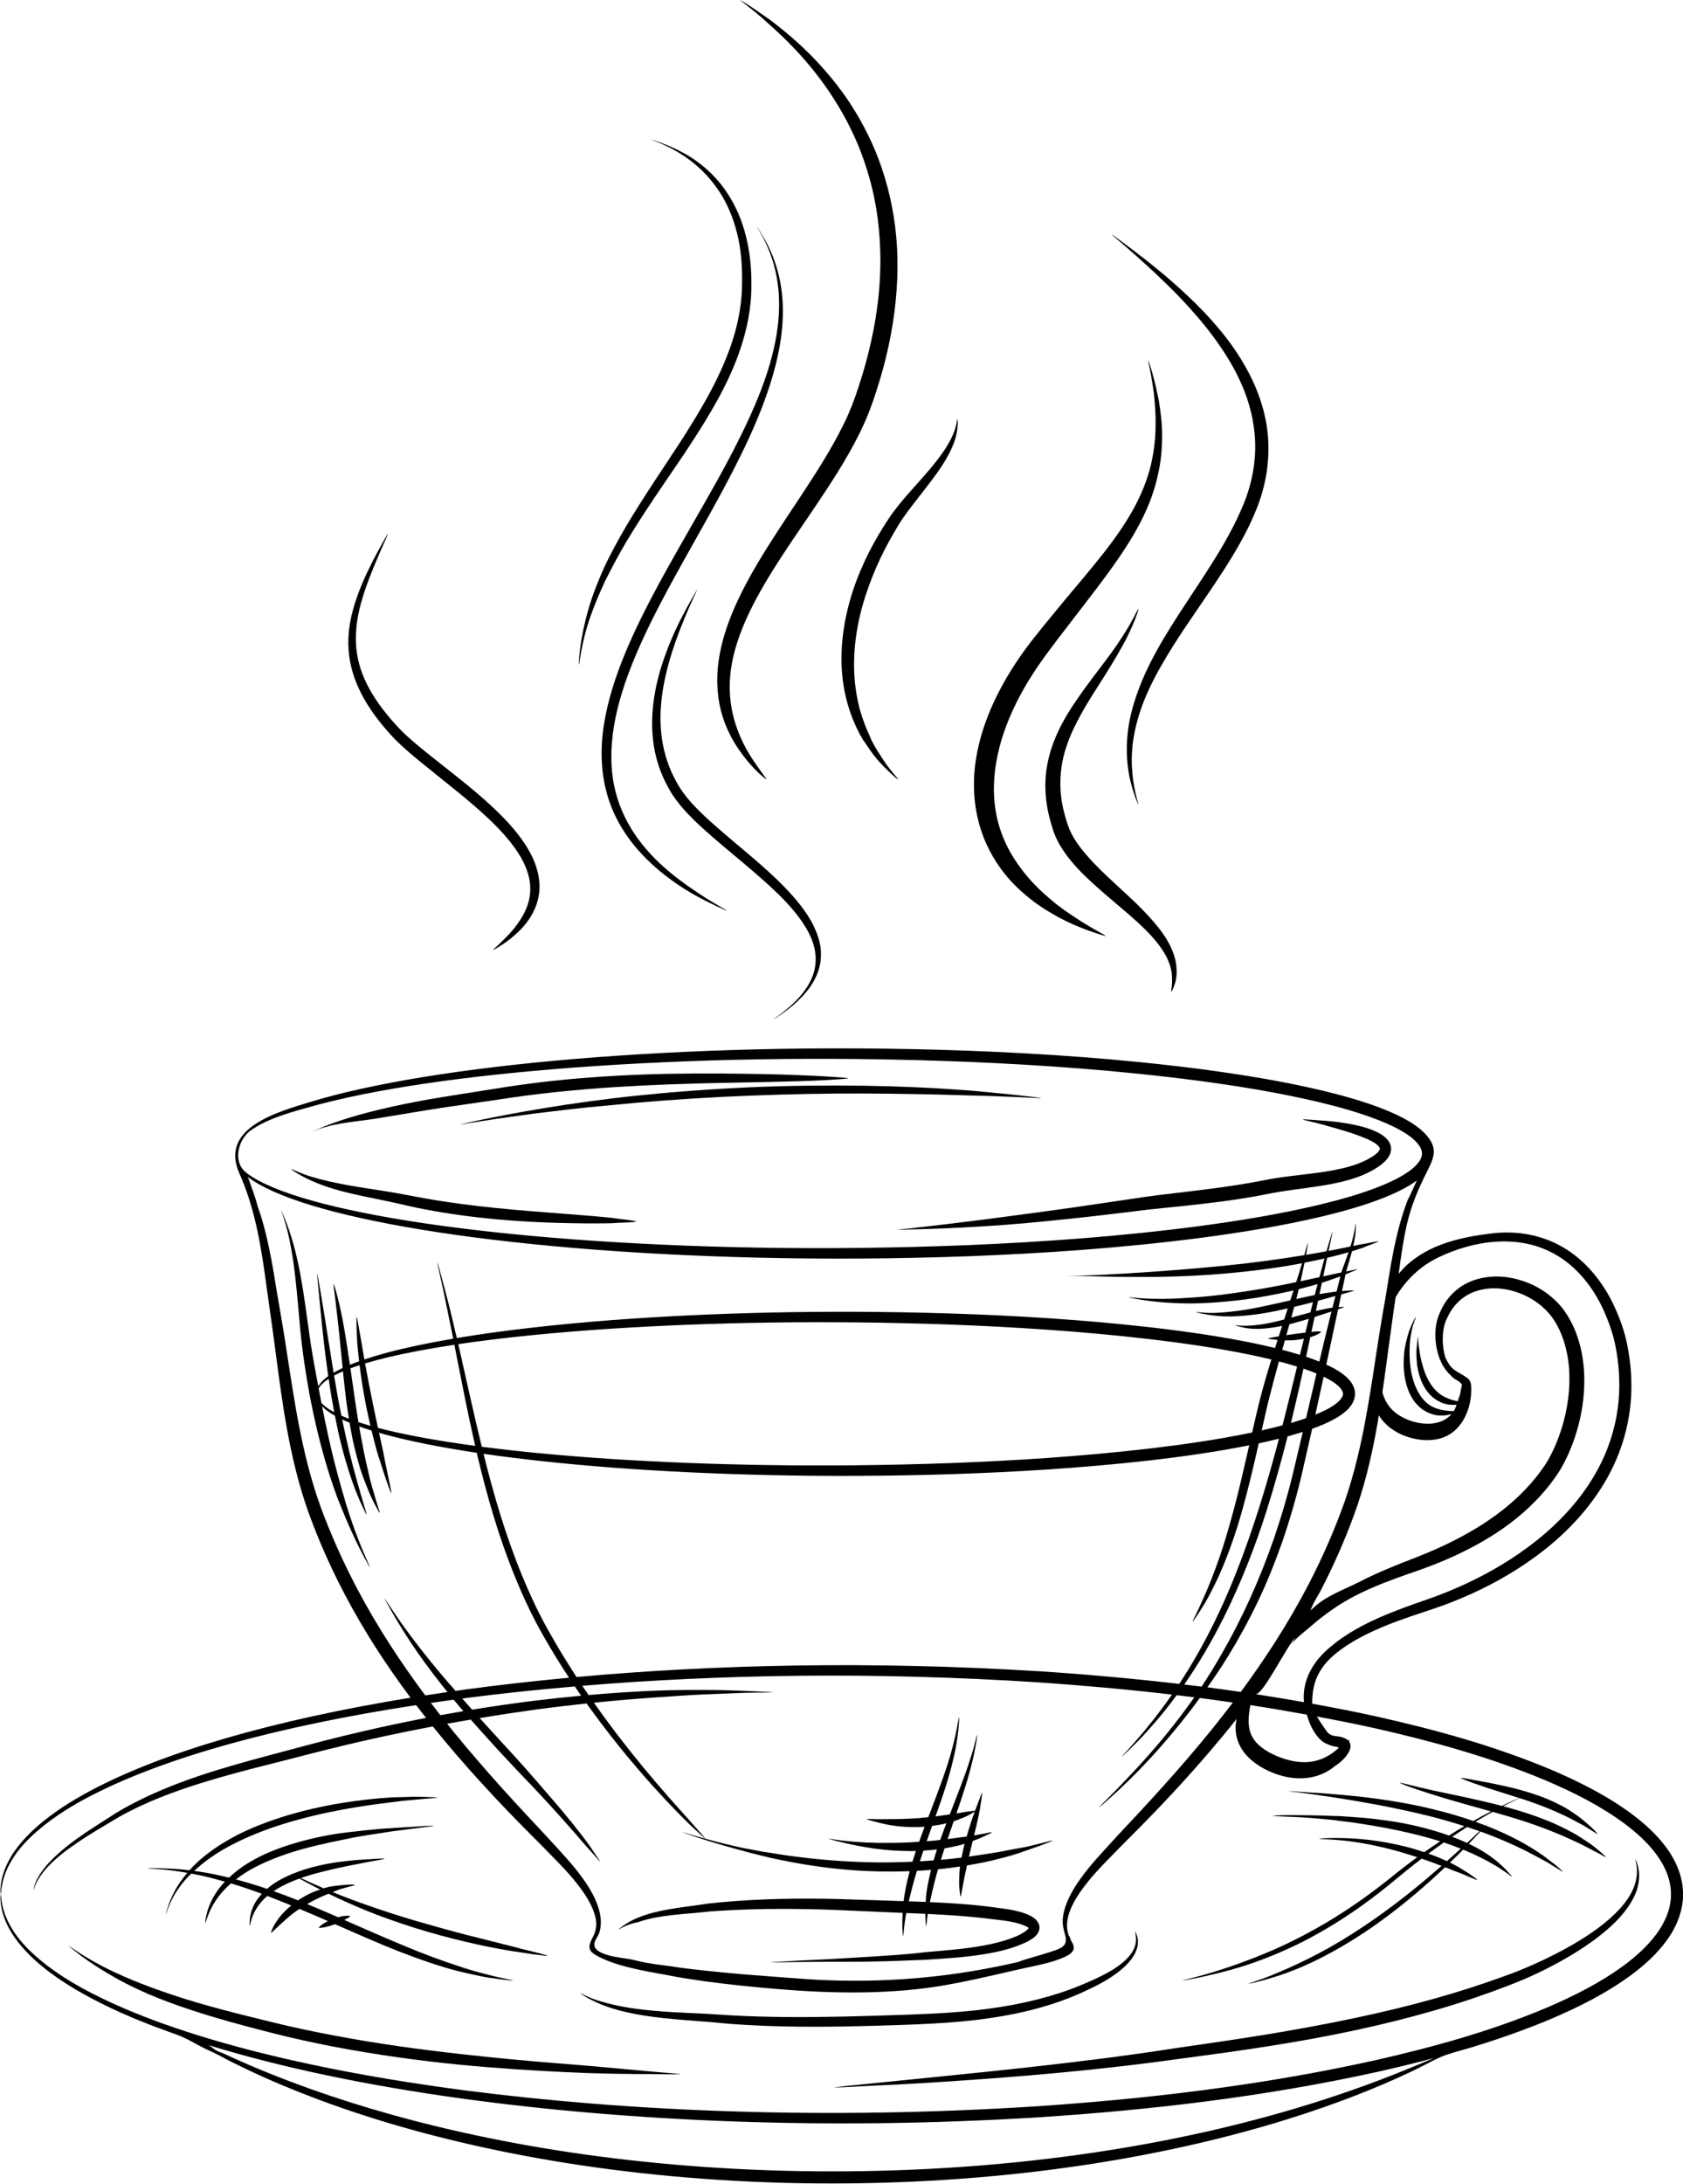
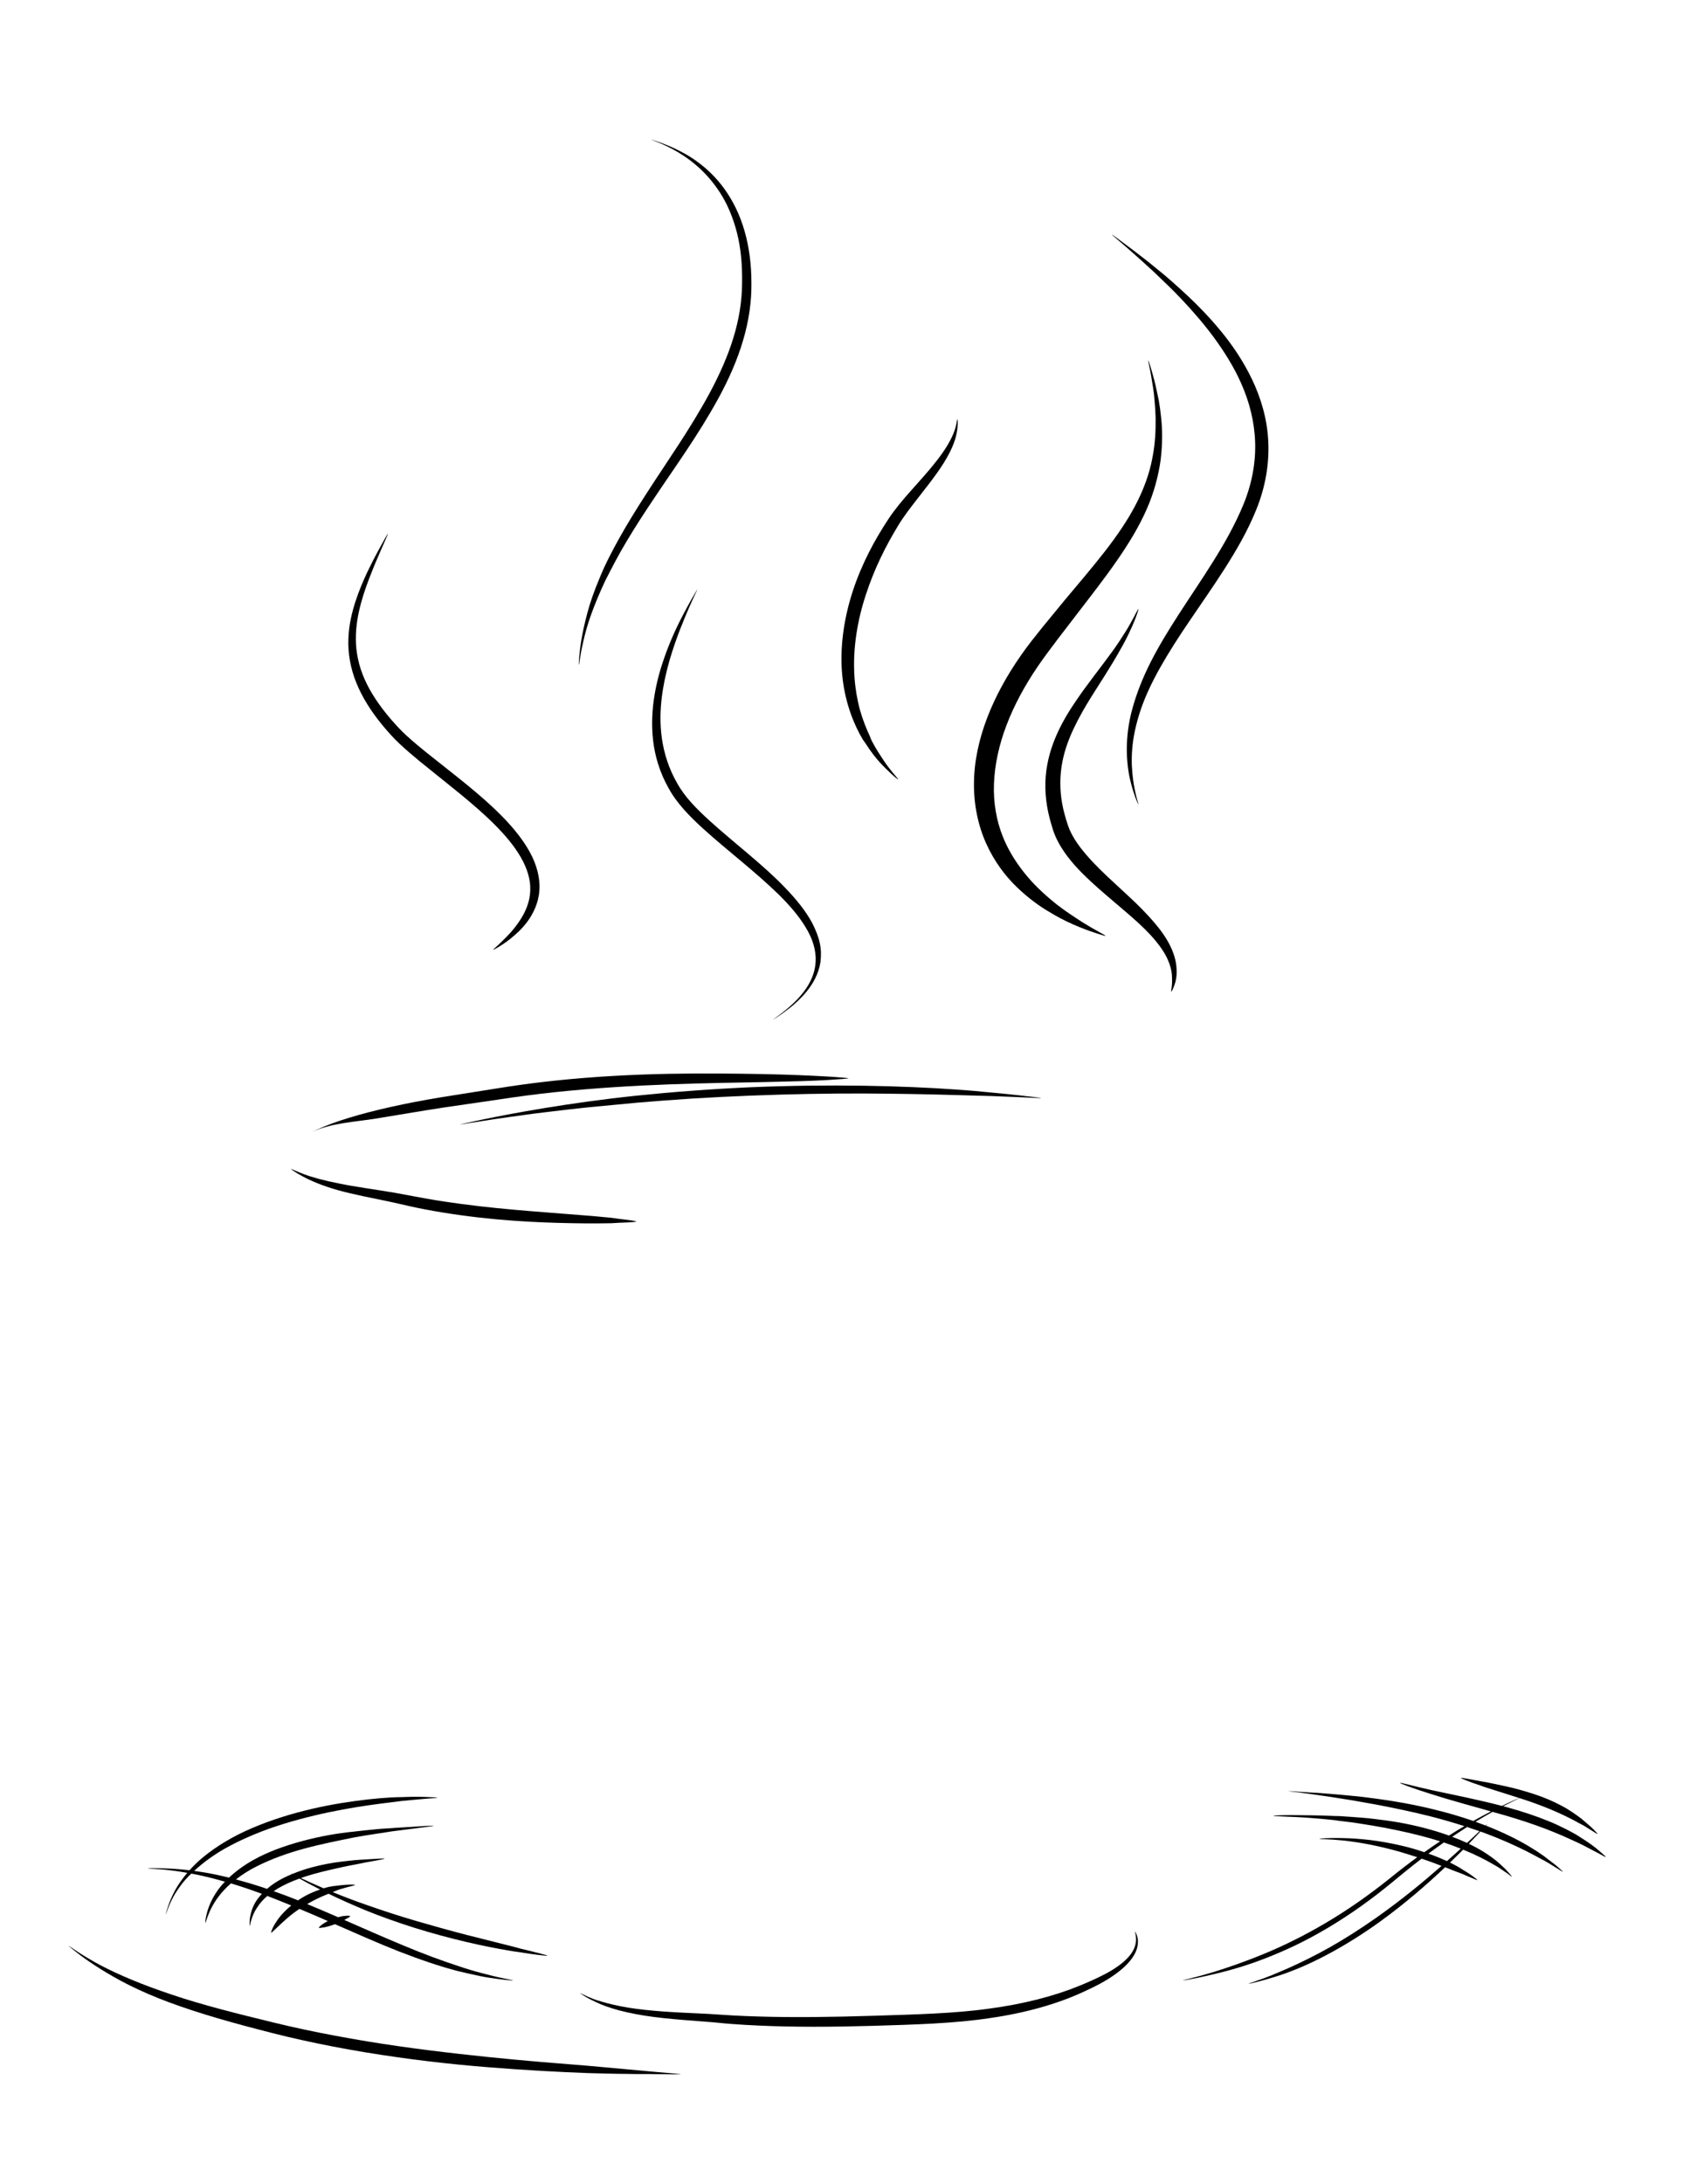
<svg xmlns="http://www.w3.org/2000/svg" xmlns:xlink="http://www.w3.org/1999/xlink" height="448.7" preserveAspectRatio="xMidYMid meet" version="1.0" viewBox="77.0 25.7 345.9 448.7" width="345.9" zoomAndPan="magnify">
  <defs>
    <radialGradient cx="0" cy="0" fx="0" fy="0" gradientTransform="translate(250 250)" gradientUnits="userSpaceOnUse" id="a" r="352.855" xlink:actuate="onLoad" xlink:show="other" xlink:type="simple">
      <stop offset=".556" stop-color="#fff" />
      <stop offset=".584" stop-color="#feffff" />
      <stop offset=".589" stop-color="#fefeff" />
      <stop offset=".594" stop-color="#fdfefe" />
      <stop offset=".599" stop-color="#fdfdfd" />
      <stop offset=".605" stop-color="#fcfcfc" />
      <stop offset=".61" stop-color="#fcfcfc" />
      <stop offset=".615" stop-color="#fbfbfc" />
      <stop offset=".625" stop-color="#fafbfb" />
      <stop offset=".636" stop-color="#fafafa" />
      <stop offset=".646" stop-color="#f9f9f9" />
      <stop offset=".657" stop-color="#f8f9f9" />
      <stop offset=".667" stop-color="#f7f8f8" />
      <stop offset=".677" stop-color="#f6f6f6" />
      <stop offset=".696" stop-color="#f5f5f5" />
      <stop offset=".705" stop-color="#f4f4f4" />
      <stop offset=".714" stop-color="#f4f3f3" />
      <stop offset=".723" stop-color="#f3f2f2" />
      <stop offset=".731" stop-color="#f2f1f1" />
      <stop offset=".738" stop-color="#f1f1f0" />
      <stop offset=".742" stop-color="#f1f0f0" />
      <stop offset=".745" stop-color="#f0f0ef" />
      <stop offset=".749" stop-color="#eff0ef" />
      <stop offset=".755" stop-color="#efefef" />
      <stop offset=".762" stop-color="#eee" />
      <stop offset=".769" stop-color="#edeeed" />
      <stop offset=".776" stop-color="#eceded" />
      <stop offset=".78" stop-color="#eceded" />
      <stop offset=".792" stop-color="#ebecec" />
      <stop offset=".797" stop-color="#ebebeb" />
      <stop offset=".802" stop-color="#eaebea" />
      <stop offset=".807" stop-color="#eaeaea" />
      <stop offset=".813" stop-color="#e9e9e9" />
      <stop offset=".818" stop-color="#e8e9e9" />
      <stop offset=".823" stop-color="#e7e9e9" />
      <stop offset=".828" stop-color="#e7e8e8" />
      <stop offset=".839" stop-color="#e6e7e7" />
      <stop offset=".847" stop-color="#e5e6e6" />
      <stop offset=".856" stop-color="#e4e5e5" />
      <stop offset=".865" stop-color="#e3e4e4" />
      <stop offset=".872" stop-color="#e3e3e3" />
      <stop offset=".887" stop-color="#e2e2e2" />
      <stop offset=".894" stop-color="#e1e2e1" />
      <stop offset=".899" stop-color="#e0e1e1" />
      <stop offset=".905" stop-color="#dfe0e0" />
      <stop offset=".915" stop-color="#dedfdf" />
      <stop offset=".925" stop-color="#dededd" />
      <stop offset=".934" stop-color="#ddd" />
      <stop offset=".941" stop-color="#dddddc" />
      <stop offset=".948" stop-color="#dcdcdb" />
      <stop offset=".953" stop-color="#dbdcdb" />
      <stop offset=".958" stop-color="#dadbda" />
      <stop offset=".969" stop-color="#dadada" />
      <stop offset=".976" stop-color="#d9d9d9" />
      <stop offset=".981" stop-color="#d8d8d8" />
      <stop offset=".99" stop-color="#d7d7d7" />
      <stop offset="1" stop-color="#d7d7d6" />
    </radialGradient>
  </defs>
  <g id="change1_1">
-     <path d="M 419.465 405.27 C 417.461 402.551 414.984 400.336 412.387 398.391 C 407.148 394.52 401.398 391.664 395.594 389.195 C 383.938 384.324 371.949 381.055 360.098 378.391 C 355.613 377.398 351.148 376.535 346.699 375.723 C 346.609 370.684 348.621 367.488 352.637 364.57 C 355.93 362.176 360.043 360.27 364.617 358.613 C 366.91 357.773 369.309 357.004 371.812 356.16 C 374.328 355.305 376.879 354.305 379.434 353.145 C 384.539 350.824 389.691 347.859 394.512 344.043 C 399.309 340.23 403.781 335.508 407.07 329.793 C 410.371 324.098 412.137 317.68 412.277 311.465 C 412.363 308.359 412.078 305.309 411.512 302.387 C 410.973 299.406 409.961 296.656 408.77 294.059 C 406.367 288.883 402.664 284.488 398.16 281.91 C 393.672 279.289 388.688 278.629 384.41 279.02 C 377.73 279.742 370.719 281.168 365.723 286.004 C 365.445 286.273 365.199 286.547 364.973 286.82 C 364.797 287.012 364.629 287.203 364.465 287.402 C 364.949 283.715 365.445 280.359 366.105 277.441 C 367.027 273.355 368.508 269.914 370.387 266.211 C 371.836 263.348 372.457 261.539 370.16 258.914 C 369.324 257.953 368.371 257.223 367.402 256.582 C 365.453 255.312 363.402 254.387 361.34 253.562 C 357.207 251.941 353 250.781 348.809 249.766 C 340.406 247.773 332.035 246.441 323.789 245.352 C 307.293 243.219 291.285 242.152 276.035 241.57 C 245.52 240.469 217.992 241.348 194.973 243.27 C 171.961 245.223 153.414 248.27 140.992 252.031 C 134.133 254.117 122.031 257.383 126.188 266.746 C 129.598 274.422 130.746 282.375 131.863 290.609 C 132.43 294.773 133.102 299.203 133.715 304.062 C 134.359 308.895 135.031 314.082 136.023 319.52 C 137.02 324.953 138.344 330.648 140.379 336.367 C 142.434 342.051 144.953 347.766 147.934 353.418 C 151.988 361.109 156.617 368.121 161.379 374.492 C 133.145 379.086 110.43 385.691 95.559 393.621 C 91.383 395.855 87.844 398.195 85.059 400.578 C 82.27 402.949 80.254 405.375 79.023 407.57 C 77.777 409.766 77.312 411.672 77.172 412.941 C 77.023 414.223 77.117 414.879 77.148 414.879 C 77.203 414.879 77.195 414.223 77.422 412.98 C 77.645 411.746 78.176 409.918 79.453 407.824 C 81.953 403.578 87.656 398.719 96.008 394.477 C 110.984 386.781 133.961 380.387 162.52 376.016 C 163.199 376.906 163.883 377.777 164.566 378.641 C 161.547 379.227 158.492 379.852 155.398 380.535 C 149.938 381.738 144.633 383.039 139.535 384.406 C 134.469 385.789 129.539 387.027 124.879 388.391 C 120.219 389.738 115.816 391.18 111.801 392.809 C 107.777 394.422 104.148 396.199 100.969 398.105 C 97.879 400.082 95.059 401.828 92.691 403.551 C 90.324 405.266 88.402 406.926 87.008 408.453 C 85.605 409.973 84.758 411.371 84.348 412.379 C 83.938 413.395 83.898 413.977 83.91 413.977 C 83.949 413.984 84.047 413.418 84.52 412.461 C 84.98 411.496 85.871 410.176 87.309 408.738 C 88.738 407.297 90.695 405.746 93.098 404.133 C 95.488 402.508 98.355 400.852 101.488 398.977 C 104.645 397.211 108.285 395.559 112.293 394.078 C 116.301 392.594 120.684 391.266 125.332 390 C 129.98 388.73 134.918 387.566 140.012 386.215 C 145.098 384.895 150.379 383.633 155.816 382.449 C 159.246 381.707 162.629 381.027 165.957 380.395 C 166.688 381.301 167.418 382.199 168.148 383.074 C 171.672 387.32 175.172 391.215 178.516 394.789 C 181.848 398.359 185.09 401.629 187.988 404.523 C 190.926 407.523 193.566 410.102 195.562 412.656 C 197.559 415.184 198.969 417.613 199.414 419.773 C 199.633 420.836 199.578 421.816 199.215 422.836 C 198.73 424.211 197.164 425.934 199.086 427.141 C 199.262 427.254 199.441 427.375 199.625 427.48 C 200.586 428.023 201.816 428.551 203.27 429.043 C 206.18 430.031 210.02 430.762 214.398 431.531 C 216.562 431.98 219.004 432.344 221.496 432.703 C 224.012 433.051 226.672 433.371 229.438 433.66 C 241.48 434.918 253.637 435.688 265.703 434.348 C 273.84 433.445 281.781 431.273 289.785 429.566 C 291.598 429.176 293.195 428.797 294.461 428.301 C 296.566 427.504 298.586 426.711 297.258 424.617 C 297.207 424.539 297.16 424.449 297.109 424.359 C 297.047 424.176 296.973 423.996 296.914 423.789 C 296.879 423.668 296.82 423.547 296.707 423.48 C 296.34 422.492 296.133 421.203 296.484 419.684 C 296.949 417.5 298.406 415.051 300.441 412.496 C 302.473 409.918 305.18 407.305 308.125 404.27 C 314.082 398.363 321.078 391.105 328.203 382.5 C 329.188 381.312 330.176 380.094 331.156 378.848 C 331.047 379.348 330.969 379.891 330.949 380.469 C 330.926 381.609 331.133 382.914 331.719 384.137 C 332.285 385.367 333.199 386.461 334.246 387.355 C 335.297 388.238 336.48 388.984 337.762 389.559 C 340.266 390.727 343.031 391.273 345.555 390.98 C 347.934 390.734 349.969 389.727 351.34 388.551 C 353.18 387.406 355.383 384.992 354.273 383.508 C 354.297 383.336 354.297 383.223 354.254 383.199 C 354.219 383.184 354.156 383.215 354.078 383.27 C 353.801 383.012 353.41 382.793 352.871 382.625 C 351.668 382.25 350.547 382.625 349.645 381.355 C 348.93 380.348 348.277 379.395 347.652 378.355 C 351.613 379.098 355.582 379.879 359.566 380.762 C 371.32 383.422 383.203 386.68 394.633 391.469 C 400.32 393.891 405.934 396.691 410.902 400.375 C 413.367 402.219 415.676 404.305 417.461 406.734 C 419.242 409.152 420.441 411.973 420.43 414.879 C 420.441 417.781 419.242 420.605 417.461 423.02 C 415.676 425.449 413.367 427.535 410.902 429.383 C 405.934 433.062 400.32 435.863 394.633 438.285 C 383.203 443.074 371.32 446.336 359.566 448.996 C 336 454.219 312.762 456.883 290.609 458.402 C 246.254 461.285 206.051 459.473 172.711 455.191 C 139.395 450.848 112.73 443.867 96.008 435.277 C 87.656 431.039 81.953 426.176 79.453 421.934 C 78.176 419.84 77.645 418.012 77.422 416.777 C 77.195 415.535 77.203 414.879 77.148 414.879 C 77.117 414.879 77.023 415.535 77.172 416.812 C 77.312 418.086 77.777 419.988 79.023 422.184 C 80.254 424.383 82.27 426.805 85.059 429.18 C 87.844 431.562 91.383 433.898 95.559 436.133 C 101.191 439.148 107.148 441.551 113.176 443.66 C 114.859 444.25 116.406 445.148 117.969 445.992 C 119.531 446.844 121.199 447.492 122.754 448.355 C 124.375 449.258 126.062 450.043 127.734 450.848 C 132.438 453.105 137.266 455.098 142.145 456.938 C 145.676 458.266 149.242 459.496 152.836 460.637 C 164.223 464.262 178.074 467.676 193.68 470.137 C 209.277 472.605 226.617 474.129 244.824 474.277 C 263.035 474.434 280.398 473.223 296.039 471.055 C 311.688 468.902 325.609 465.789 337.082 462.453 C 348.562 459.133 357.586 455.586 363.684 452.859 C 365.773 451.922 367.855 450.961 369.887 449.898 C 371.352 449.133 372.816 448.352 374.391 447.82 C 376.059 447.262 377.781 446.836 379.469 446.32 C 382.98 445.25 386.469 444.09 389.91 442.805 C 391.82 442.094 393.719 441.355 395.594 440.559 C 401.398 438.094 407.148 435.238 412.387 431.367 C 414.984 429.422 417.461 427.203 419.465 424.484 C 421.453 421.797 422.93 418.445 422.91 414.879 C 422.93 411.312 421.453 407.957 419.465 405.27 Z M 372.695 283.996 C 376.363 282.25 380.453 281.051 384.539 280.801 C 388.895 280.531 393.254 281.336 397.109 283.691 C 401.137 286.105 404.469 290.164 406.652 295.035 C 407.727 297.477 408.668 300.105 409.129 302.836 C 409.641 305.605 409.883 308.48 409.785 311.391 C 409.617 317.211 407.965 323.168 404.859 328.523 C 401.77 333.895 397.539 338.402 392.949 342.09 C 388.344 345.777 383.383 348.695 378.445 351.004 C 375.977 352.16 373.512 353.168 371.07 354.035 C 368.621 354.902 366.188 355.734 363.875 356.637 C 359.238 358.422 354.988 360.5 351.566 363.141 C 349.875 364.449 348.312 365.867 347.18 367.535 C 346.047 369.18 345.328 370.984 345.062 372.738 C 344.926 373.664 344.914 374.559 344.996 375.41 C 341.664 374.82 338.348 374.266 335.039 373.762 C 336.617 374.004 341.609 363.52 343.285 362.141 C 342.965 362.598 342.723 363.121 342.414 363.586 C 343.375 362.145 345.199 360.895 346.508 359.734 C 347.852 358.559 349.559 357.203 351.652 355.816 C 353.75 354.43 356.277 353.074 359.203 351.824 C 362.137 350.559 365.414 349.41 369.047 348.156 C 372.672 346.852 376.496 345.254 380.34 343.156 C 384.176 341.062 388.047 338.465 391.531 335.121 C 393.273 333.453 394.918 331.605 396.383 329.574 C 397.113 328.586 397.848 327.441 398.422 326.309 C 399.016 325.18 399.547 324.008 400.016 322.809 C 401.887 318.012 402.77 312.98 402.594 308.098 C 402.406 303.227 401.07 298.438 398.273 294.672 C 395.367 290.918 391.199 288.844 387.176 288.176 C 383.148 287.488 379.004 288.438 376.27 290.785 C 374.895 291.934 373.898 293.336 373.215 294.742 C 372.883 295.465 372.605 296.105 372.387 296.867 C 372.184 297.602 372.078 298.312 372.031 299 C 371.867 301.734 372.445 304.051 373.289 305.758 C 373.816 306.84 374.465 307.629 375.094 308.203 C 375.477 308.629 375.891 309.008 376.355 309.227 C 376.859 309.465 377.215 309.793 377.469 310.18 C 377.355 310.613 377.285 311.141 377.164 311.734 C 377.117 312.312 376.777 312.934 376.609 313.586 C 376.207 313.504 375.758 313.406 375.23 313.254 C 374.469 312.973 373.586 312.641 372.781 311.984 C 371.98 311.344 371.23 310.461 370.629 309.375 C 370.023 308.289 369.621 307.137 369.336 306.062 C 369.023 304.988 368.828 303.984 368.727 303.133 C 368.68 302.707 368.586 302.32 368.566 301.977 C 368.516 301.633 368.512 301.34 368.496 301.094 C 368.48 300.609 368.473 300.34 368.457 300.34 C 368.445 300.336 368.387 300.602 368.328 301.09 L 368.223 301.977 C 368.199 302.324 368.121 302.723 368.121 303.164 C 368.105 304.047 368.113 305.105 368.27 306.285 C 368.453 307.453 368.773 308.742 369.391 310.016 C 369.996 311.285 370.883 312.402 371.934 313.125 C 372.977 313.852 374.09 314.242 375.023 314.293 C 375.535 314.355 375.988 314.344 376.375 314.297 C 376.219 314.766 376.031 315.227 375.781 315.617 C 375.691 315.617 375.609 315.617 375.504 315.613 C 375.164 315.586 374.762 315.566 374.301 315.512 C 373.848 315.461 373.332 315.414 372.805 315.23 C 371.73 314.969 370.559 314.387 369.609 313.32 C 368.668 312.262 367.906 310.797 367.418 309.117 C 366.93 307.438 366.738 305.73 366.707 304.176 C 366.688 302.621 366.738 301.191 366.965 300.02 C 367.176 298.848 367.402 297.895 367.656 297.27 C 367.883 296.641 368.039 296.297 368.008 296.277 C 367.98 296.266 367.762 296.574 367.453 297.188 C 367.172 297.805 366.727 298.699 366.387 299.883 C 366.062 301.066 365.664 302.5 365.555 304.141 C 365.43 305.777 365.469 307.613 365.895 309.512 C 366.309 311.398 367.133 313.199 368.414 314.457 C 369.668 315.742 371.273 316.367 372.578 316.504 C 373.238 316.527 373.82 316.523 374.328 316.449 C 374.727 316.391 375.055 316.297 375.344 316.203 C 375.012 316.578 374.598 316.953 374.148 317.238 C 372.824 318.098 370.891 318.406 368.848 318.078 C 366.797 317.762 364.934 316.895 363.621 315.789 C 362.281 314.668 361.527 313.23 361.168 311.906 C 361.148 311.84 361.145 311.777 361.129 311.715 C 361.609 308.422 362.027 305.23 362.438 302.191 L 363.41 295.121 C 363.566 294.145 363.703 293.172 363.836 292.211 C 365.926 288.668 368.93 285.793 372.695 283.996 Z M 379.375 310.617 C 379.309 309.199 378.777 308.898 377.648 308.207 C 376.816 307.699 376.062 307.363 375.348 306.648 C 374.723 306.023 374.449 305.332 374.078 304.672 C 373.625 303.145 373.355 301.258 373.633 299.16 C 373.777 297.941 374.184 296.832 374.867 295.602 C 375.523 294.422 376.422 293.309 377.586 292.43 C 379.891 290.645 383.289 289.953 386.738 290.648 C 390.164 291.312 393.727 293.25 396.012 296.359 C 398.273 299.543 399.441 303.797 399.547 308.195 C 399.656 312.613 398.809 317.266 397.078 321.652 C 396.645 322.746 396.16 323.812 395.621 324.836 C 395.09 325.875 394.512 326.777 393.816 327.723 C 392.477 329.59 390.965 331.301 389.355 332.863 C 386.133 335.988 382.523 338.496 378.895 340.562 C 375.262 342.637 371.598 344.27 368.105 345.648 C 364.105 347.164 360.172 348.762 356.359 350.707 C 353.129 352.359 349.594 353.523 346.895 356.062 C 346.738 356.246 346.566 356.402 346.371 356.539 C 346.789 355.164 347.812 353.688 348.512 352.336 C 351.492 346.578 353.98 340.777 355.988 334.973 C 357.949 329.148 359.211 323.363 360.164 317.855 C 360.242 317.391 360.312 316.938 360.387 316.477 C 360.703 316.988 361.078 317.488 361.52 317.953 C 363.195 319.754 365.633 320.953 368.312 321.41 C 369.66 321.629 371.035 321.637 372.355 321.383 C 377.262 320.449 379.586 315.25 379.375 310.617 Z M 127.578 266.602 C 125.016 264.602 125.777 260.707 127.746 258.625 C 127.984 258.371 128.238 258.148 128.512 257.953 C 132.066 255.422 137.137 254.109 141.266 252.961 C 153.648 249.516 172.156 246.738 195.113 245.02 C 218.074 243.324 245.535 242.633 275.941 243.855 C 291.141 244.5 307.086 245.609 323.473 247.762 C 331.66 248.859 339.969 250.199 348.23 252.168 C 352.352 253.168 356.477 254.312 360.43 255.867 C 362.391 256.648 364.328 257.535 366.039 258.652 C 367.715 259.734 369.281 261.262 369.25 262.684 C 369.281 264.109 367.715 265.633 366.039 266.711 C 364.328 267.832 362.395 268.719 360.43 269.5 C 356.48 271.055 352.352 272.199 348.23 273.199 C 339.969 275.168 331.66 276.508 323.477 277.605 C 307.086 279.758 291.141 280.867 275.945 281.512 C 245.535 282.734 218.074 282.043 195.113 280.348 C 172.156 278.629 153.652 275.855 141.266 272.41 C 135.09 270.688 130.418 268.766 127.746 266.742 C 127.684 266.695 127.641 266.648 127.578 266.602 Z M 167.504 378.086 C 166.855 377.258 166.207 376.41 165.559 375.559 C 167.102 375.336 168.668 375.117 170.238 374.902 C 170.887 375.684 171.547 376.465 172.23 377.254 C 170.668 377.52 169.094 377.793 167.504 378.086 Z M 152.031 305.82 C 153.438 305.395 154.961 304.98 156.621 304.582 C 160.539 303.645 165.156 302.77 170.391 301.98 C 170.535 302.715 170.684 303.469 170.828 304.242 C 171.891 309.582 173.09 315.863 174.66 322.754 C 167.637 321.809 161.57 320.73 156.621 319.543 C 155.953 319.383 155.309 319.223 154.684 319.059 C 154.359 317.57 154.027 316.016 153.695 314.398 C 153.062 311.301 152.496 308.383 152.031 305.82 Z M 153.137 318.633 C 152.266 318.383 151.445 318.133 150.668 317.875 C 150.414 316.363 150.176 314.801 149.941 313.191 C 149.621 310.988 149.316 308.859 149.02 306.828 C 149.613 306.605 150.234 306.391 150.898 306.172 C 151.215 308.734 151.656 311.633 152.273 314.688 C 152.551 316.051 152.844 317.363 153.137 318.633 Z M 171.688 304.062 C 171.512 303.309 171.344 302.574 171.18 301.859 C 180.121 300.535 190.828 299.445 202.992 298.656 C 222.723 297.398 246.293 296.895 272.402 297.836 C 285.453 298.332 299.148 299.184 313.242 300.82 C 320.285 301.652 327.438 302.672 334.574 304.164 C 335.816 304.43 337.055 304.715 338.297 305.012 C 337.586 307.293 336.879 309.691 336.219 312.203 C 335.547 314.727 334.965 317.344 334.344 320.008 C 327.285 321.473 320.211 322.48 313.246 323.305 C 299.148 324.941 285.457 325.793 272.406 326.289 C 246.293 327.23 222.723 326.727 202.992 325.469 C 192.953 324.816 183.906 323.961 176.023 322.938 C 174.301 315.91 172.926 309.492 171.688 304.062 Z M 342.32 318.051 C 343.277 314.137 344.133 310.391 344.898 306.887 C 344.984 306.914 345.07 306.938 345.152 306.965 C 345.973 307.246 346.785 307.555 347.578 307.883 C 346.926 310.672 346.242 313.59 345.527 316.637 L 345.43 317.059 C 345.336 317.09 345.246 317.129 345.152 317.16 C 344.219 317.48 343.27 317.773 342.32 318.051 Z M 344.758 319.887 L 342.633 328.855 C 341.598 333.059 340.34 337.367 338.852 341.707 C 335.852 350.379 332.188 358.359 328.215 365.27 C 326.812 367.711 325.402 370.035 323.961 372.211 C 322.77 372.059 321.586 371.926 320.398 371.785 C 323.168 367.789 326.059 362.996 328.762 357.516 C 331.898 351.156 334.836 343.91 337.301 336.129 C 338.965 330.855 340.383 325.719 341.633 320.809 C 342.676 320.523 343.719 320.219 344.758 319.887 Z M 349.039 308.57 C 349.395 308.742 349.762 308.895 350.098 309.078 C 350.855 309.504 351.574 309.984 352.137 310.52 C 352.703 311.055 353.027 311.633 353.02 312.062 C 353.027 312.496 352.703 313.074 352.137 313.609 C 351.578 314.141 350.855 314.621 350.098 315.047 C 349.227 315.531 348.293 315.949 347.336 316.336 C 347.93 313.652 348.5 311.055 349.039 308.57 Z M 348.156 305.441 C 347.426 305.148 346.691 304.875 345.957 304.621 C 345.781 304.562 345.605 304.512 345.43 304.453 C 345.73 303.066 346.02 301.723 346.297 300.426 C 346.57 300.344 346.824 300.258 347.059 300.172 C 348.004 299.801 348.535 299.434 348.504 299.324 C 348.465 299.203 347.832 299.211 346.852 299.297 L 346.531 299.336 C 346.758 298.281 346.977 297.262 347.188 296.273 C 348.258 295.938 349.238 295.617 350.062 295.34 C 350.273 295.273 350.469 295.211 350.656 295.145 L 350.461 295.918 C 349.734 298.824 348.965 302.02 348.156 305.441 Z M 349.859 294.52 C 349.145 294.645 348.32 294.828 347.453 295.043 L 347.898 292.945 C 348.879 292.684 349.797 292.43 350.609 292.184 C 350.91 292.105 351.191 292.031 351.469 291.961 L 350.855 294.367 C 350.543 294.402 350.219 294.449 349.859 294.52 Z M 350.406 291.227 C 349.723 291.309 348.977 291.434 348.188 291.578 L 348.684 289.234 C 348.914 289.16 349.16 289.09 349.387 289.02 L 352.156 288.059 L 352.488 287.926 C 352.484 287.945 352.48 287.965 352.477 287.98 L 351.695 291.047 C 351.293 291.098 350.867 291.152 350.406 291.227 Z M 351.93 287.281 C 351.09 287.453 350.145 287.703 349.086 287.898 C 349.047 287.906 349 287.918 348.961 287.926 L 349.766 284.117 C 350.297 283.992 350.836 283.863 351.332 283.738 C 352.359 283.477 353.285 283.223 354.156 282.973 C 353.965 283.535 353.758 284.121 353.527 284.754 L 352.969 286.27 C 352.852 286.555 352.77 286.84 352.691 287.125 Z M 348.168 288.098 C 346.98 288.355 345.688 288.637 344.301 288.93 C 344.371 288.598 344.465 288.242 344.52 287.93 C 344.754 286.887 344.953 285.945 345.121 285.121 C 346.559 284.84 347.938 284.547 349.207 284.254 C 348.895 285.379 348.547 286.668 348.168 288.098 Z M 347.801 289.504 C 347.609 290.23 347.414 290.977 347.215 291.766 C 346.574 291.891 345.922 292.027 345.234 292.172 L 343.422 292.586 C 343.594 291.879 343.77 291.207 343.93 290.559 C 345.316 290.215 346.613 289.855 347.801 289.504 Z M 345.562 293.562 C 346 293.449 346.426 293.336 346.844 293.227 C 346.668 293.91 346.492 294.605 346.312 295.332 C 346.309 295.332 346.305 295.332 346.301 295.336 L 342.395 296.398 C 342.605 295.641 342.801 294.91 342.992 294.199 C 343.879 293.984 344.746 293.77 345.562 293.562 Z M 345.992 296.645 L 345.293 299.488 L 343.07 299.762 C 342.477 299.84 341.914 299.93 341.379 300.012 C 341.598 299.246 341.809 298.496 342.012 297.766 C 342.121 297.738 342.23 297.723 342.344 297.691 C 343.641 297.348 344.852 296.988 345.992 296.645 Z M 343.215 301.012 C 343.844 300.949 344.434 300.852 344.988 300.738 L 344.176 304.059 C 342.961 303.684 341.746 303.328 340.531 303.012 C 340.719 302.355 340.898 301.711 341.078 301.078 C 341.734 301.082 342.461 301.09 343.215 301.012 Z M 343.582 306.469 L 341.84 313.574 C 341.438 315.191 341.02 316.848 340.586 318.531 C 339.168 318.91 337.738 319.258 336.309 319.578 C 336.848 317.203 337.359 314.867 337.926 312.645 C 338.562 310.129 339.223 307.711 339.859 305.398 C 341.113 305.723 342.352 306.082 343.582 306.469 Z M 202.871 327.219 C 222.652 328.703 246.281 329.395 272.484 328.57 C 285.586 328.137 299.332 327.332 313.523 325.723 C 320.184 324.945 326.941 323.992 333.746 322.637 C 332.695 327.23 331.695 331.617 330.637 335.609 C 329.391 340.301 328.117 344.48 326.824 347.91 C 326.176 349.621 325.59 351.176 325.008 352.516 L 323.48 355.938 C 322.613 357.809 322.059 358.809 322.121 358.848 C 322.172 358.879 322.84 357.945 323.945 356.188 C 324.512 355.312 325.152 354.219 325.828 352.902 C 326.5 351.59 327.27 350.09 327.988 348.375 C 329.461 344.961 330.969 340.785 332.289 336.062 C 333.492 331.816 334.594 327.133 335.703 322.242 C 337.086 321.941 338.477 321.625 339.859 321.277 C 338.641 325.898 337.293 330.703 335.727 335.625 C 333.262 343.344 330.559 350.586 327.559 356.934 C 324.91 362.598 322.07 367.547 319.359 371.66 C 309.668 370.527 300.113 369.688 290.758 369.07 C 256.008 366.91 223.844 367.664 195.496 370.246 C 193.648 367.41 191.809 364.43 190.035 361.273 C 187.879 357.535 185.992 353.508 184.25 349.273 C 180.777 340.812 178.375 332.395 176.453 324.684 C 176.43 324.582 176.406 324.484 176.379 324.383 C 184.152 325.512 193.039 326.469 202.871 327.219 Z M 195.438 372.629 C 195.773 373.121 196.109 373.598 196.445 374.078 C 193.25 374.379 189.922 374.734 186.473 375.16 C 182.473 375.656 178.312 376.258 174.039 376.953 C 173.348 376.18 172.672 375.418 172.004 374.664 C 172.242 374.633 172.473 374.598 172.711 374.566 C 179.871 373.645 187.367 372.848 195.141 372.18 C 195.238 372.328 195.34 372.48 195.438 372.629 Z M 326.188 380.852 C 322.711 385.148 319.262 389.121 315.969 392.781 C 312.664 396.453 309.543 399.785 306.641 402.871 C 303.832 405.965 301.156 408.754 299.172 411.531 C 297.172 414.277 295.789 417.027 295.473 419.512 C 295.27 420.887 295.559 422.02 295.926 423.312 C 296.586 425.66 294.852 426.055 292.895 426.719 C 290.684 427.473 288.387 427.969 286.199 428.809 L 283.312 429.445 C 278.77 430.402 273.32 431.336 267.227 431.934 C 261.137 432.543 254.398 432.801 247.34 432.543 C 244.246 432.445 241.227 432.195 238.25 431.977 L 229.66 431.312 C 226.906 431.078 224.266 430.828 221.766 430.551 C 219.242 430.27 216.938 430.012 214.703 429.645 C 212.312 429.324 210.031 429.098 207.785 428.5 C 205.867 427.992 203.836 427.949 201.918 427.371 C 201.141 427.141 199.832 426.672 199.359 425.93 C 198.668 424.836 199.812 423.844 200.145 422.852 C 200.445 421.953 200.578 420.832 200.426 419.609 C 200.133 417.152 198.801 414.422 196.84 411.699 C 194.895 408.953 192.258 406.164 189.488 403.141 C 186.621 400.066 183.539 396.797 180.273 393.176 C 177.02 389.562 173.605 385.648 170.16 381.418 C 169.742 380.902 169.324 380.367 168.902 379.844 C 170.535 379.547 172.148 379.262 173.75 378.988 C 174.734 380.105 175.738 381.23 176.77 382.375 C 180.004 385.973 183.168 389.316 186.07 392.332 C 188.961 395.359 191.48 398.164 193.578 400.527 C 195.695 402.887 197.305 404.875 198.527 406.164 C 199.719 407.484 200.336 408.25 200.367 408.227 C 200.395 408.207 199.84 407.398 198.855 405.91 C 197.906 404.398 196.301 402.387 194.32 399.902 C 192.328 397.422 189.844 394.57 187.09 391.406 C 184.352 388.227 181.234 384.836 177.961 381.289 C 177.156 380.41 176.363 379.539 175.586 378.68 C 179.402 378.047 183.121 377.484 186.711 376.988 C 190.48 376.477 194.102 376.043 197.562 375.676 C 201.344 380.988 205.066 385.605 208.383 389.465 C 212.34 394.043 215.727 397.578 218.137 399.945 C 219.34 401.133 220.332 401.996 220.98 402.605 C 221.602 403.156 221.934 403.453 221.992 403.477 C 218.988 402.66 217.289 402.094 217.277 402.141 C 217.27 402.156 221.344 403.676 228.121 405.531 C 228.969 405.762 229.859 405.98 230.781 406.262 L 233.684 406.984 C 235.684 407.52 237.859 407.91 240.145 408.363 C 244.723 409.203 249.82 409.859 255.199 410.105 C 258.211 410.242 261.141 410.238 263.965 410.133 C 263.352 412.379 262.938 414.469 262.715 416.289 C 262.145 416.273 261.555 416.25 260.988 416.23 L 248.68 415.84 C 240.75 415.652 233.469 415.844 227.152 416.348 C 225.578 416.477 224.055 416.613 222.582 416.781 C 221.133 417.016 219.781 417.188 218.461 417.367 C 215.836 417.715 213.453 418.09 211.414 418.613 C 209.375 419.133 207.684 419.797 206.406 420.504 C 205.328 421.121 204.547 421.703 204.035 422.195 C 205.312 421.387 206.664 420.887 208.07 420.625 C 209.102 420.266 210.289 419.938 211.652 419.676 C 213.652 419.289 215.988 419.043 218.621 418.82 C 219.93 418.707 221.348 418.594 222.777 418.418 C 224.195 418.305 225.699 418.215 227.27 418.141 C 233.531 417.824 240.746 417.793 248.609 418.094 L 260.906 418.633 C 261.438 418.652 261.98 418.676 262.516 418.699 C 262.508 418.945 262.492 419.207 262.488 419.434 C 262.453 420.281 262.438 421.008 262.457 421.602 C 262.492 422.793 262.555 423.445 262.598 423.445 C 262.652 423.445 262.688 422.789 262.832 421.621 C 262.902 421.035 262.988 420.324 263.121 419.496 C 263.168 419.258 263.223 418.988 263.277 418.73 C 264.57 418.781 265.855 418.828 267.168 418.891 C 267.172 419.227 267.184 419.531 267.191 419.805 C 267.234 420.844 267.289 421.414 267.332 421.414 C 267.387 421.414 267.426 420.844 267.559 419.82 C 267.598 419.555 267.641 419.25 267.688 418.918 C 269.75 419.02 271.828 419.137 273.926 419.293 C 276.395 419.48 278.797 419.719 281.195 420.02 C 282.414 420.188 283.574 420.27 284.68 420.496 C 285.781 420.707 286.895 420.992 287.758 421.406 C 288.191 421.586 288.52 421.875 288.426 421.832 C 288.418 421.852 288.262 422.062 288.105 422.191 C 287.418 422.785 286.402 423.332 285.414 423.699 C 283.406 424.492 281.297 425.016 279.215 425.402 C 275.039 426.164 270.961 426.434 267.137 426.781 C 263.34 427.25 259.777 427.441 256.523 427.66 L 247.738 428.191 L 241.094 428.512 C 237.445 428.703 235.43 428.828 235.43 428.855 C 235.43 428.891 237.449 428.836 241.102 428.797 L 247.754 428.738 C 250.344 428.723 253.301 428.773 256.566 428.691 C 259.836 428.648 263.41 428.48 267.258 428.336 C 271.074 428.074 275.199 427.871 279.523 427.148 C 281.684 426.785 283.898 426.305 286.105 425.48 C 287.223 425.051 288.312 424.633 289.438 423.801 C 289.727 423.566 289.98 423.359 290.289 422.898 C 290.59 422.418 290.734 421.824 290.59 421.273 C 290.465 420.719 290.055 420.211 289.766 419.965 C 289.445 419.684 289.133 419.484 288.824 419.316 C 287.578 418.684 286.371 418.402 285.145 418.137 C 283.91 417.871 282.668 417.77 281.492 417.59 C 279.09 417.254 276.602 417.012 274.109 416.828 C 272.09 416.68 270.094 416.582 268.113 416.492 C 268.18 416.184 268.246 415.879 268.328 415.547 C 268.695 413.867 269.168 411.895 269.789 409.734 C 269.98 409.715 270.184 409.703 270.371 409.684 C 271.738 409.539 273.043 409.363 274.316 409.18 C 274.254 409.613 274.199 410.039 274.191 410.449 L 274.125 412.09 C 274.102 413.094 274.199 413.906 274.266 414.465 C 274.328 415.023 274.383 415.328 274.438 415.328 C 274.492 415.328 274.543 415.023 274.633 414.473 L 275.066 412.18 C 275.156 411.699 275.234 411.172 275.379 410.613 C 275.523 410.098 275.605 409.535 275.734 408.953 C 278.238 408.543 280.559 408.066 282.582 407.516 C 284.297 407.082 285.836 406.66 287.148 406.156 L 290.539 404.98 C 292.391 404.297 293.395 403.879 293.375 403.828 C 293.355 403.77 292.312 404.074 290.406 404.535 C 289.453 404.766 288.301 405.086 286.926 405.324 C 285.551 405.535 284.012 405.879 282.297 406.188 C 280.434 406.492 278.363 406.828 276.145 407.137 C 276.324 406.363 276.52 405.57 276.719 404.742 L 276.918 403.926 C 278.074 403.52 279.012 403.109 279.672 402.785 C 280.457 402.418 280.883 402.195 280.859 402.141 C 280.84 402.074 280.375 402.191 279.527 402.363 C 278.934 402.484 278.133 402.621 277.191 402.785 L 277.711 400.629 C 278.023 399.363 278.23 398.195 278.422 397.223 C 278.477 396.727 278.574 396.289 278.629 395.895 C 278.695 395.508 278.715 395.16 278.766 394.891 C 278.844 394.336 278.871 394.031 278.832 394.02 C 278.789 394.012 278.684 394.301 278.492 394.82 C 278.41 395.086 278.262 395.395 278.129 395.766 C 277.984 396.133 277.855 396.559 277.652 397.016 C 277.578 397.227 277.484 397.48 277.398 397.711 C 277.27 397.703 276.984 397.742 276.562 397.812 C 275.973 397.855 275.156 397.992 274.156 398.176 C 273.977 398.219 273.773 398.23 273.574 398.254 C 274.047 396.895 274.496 395.578 274.902 394.324 C 275.676 392.004 276.273 389.879 276.719 388.078 C 277.172 386.277 277.449 384.805 277.629 383.781 C 277.801 382.762 277.855 382.191 277.816 382.184 C 277.77 382.176 277.637 382.73 277.383 383.73 C 277.145 384.734 276.715 386.164 276.148 387.91 C 275.223 390.75 273.789 394.387 272.211 398.465 L 270.652 398.695 C 270.215 398.766 269.742 398.816 269.277 398.871 C 270.07 396.648 270.816 394.512 271.449 392.496 C 272.297 389.824 272.91 387.363 273.332 385.281 C 274.156 381.105 274.148 378.461 274.098 378.465 C 274.008 378.453 273.754 381.066 272.648 385.121 C 271.684 388.832 269.867 393.664 267.793 399.039 C 267.32 399.086 266.859 399.133 266.375 399.184 C 264.855 399.32 263.395 399.371 262.062 399.414 L 258.496 399.453 C 257.984 399.441 257.516 399.484 257.109 399.453 L 256.062 399.418 C 255.484 399.402 255.164 399.391 255.156 399.434 C 255.152 399.477 255.453 399.57 256.012 399.738 C 256.289 399.824 256.633 399.906 257.031 400.008 C 257.434 400.09 257.883 400.258 258.395 400.352 C 260.414 400.848 263.305 401.195 266.504 401.039 C 266.688 401.031 266.859 400.996 267.043 400.984 C 266.645 402.039 266.262 403.074 265.895 404.098 C 265.34 404.133 264.777 404.164 264.203 404.195 C 261.898 404.336 259.691 404.32 257.676 404.324 L 256.203 404.27 C 255.73 404.242 255.262 404.281 254.812 404.23 L 252.316 404.066 L 250.258 403.863 L 248.707 403.656 C 247.855 403.539 247.387 403.453 247.379 403.492 C 247.371 403.523 247.828 403.648 248.664 403.867 L 250.191 404.238 C 250.781 404.406 251.469 404.531 252.227 404.691 C 252.98 404.859 253.812 405.031 254.711 405.164 C 255.609 405.305 256.566 405.504 257.59 405.59 C 259.621 405.875 261.879 405.988 264.254 406.004 C 264.586 406.004 264.914 405.988 265.238 405.98 C 264.988 406.73 264.75 407.465 264.527 408.191 C 261.559 408.324 258.465 408.379 255.266 408.293 C 249.965 408.152 244.914 407.715 240.344 407.113 C 238.051 406.852 235.895 406.43 233.859 406.137 L 230.934 405.59 C 229.988 405.445 229.098 405.234 228.242 405.043 C 225.789 404.484 223.695 403.945 222.008 403.48 C 222.008 403.445 221.707 403.102 221.137 402.453 L 218.559 399.543 C 216.309 397.031 213.031 393.422 209.195 388.781 C 206.094 385.02 202.617 380.578 199.066 375.52 C 203.809 375.035 208.227 374.672 212.223 374.402 C 215.863 374.145 219.164 373.93 222.066 373.805 L 229.52 373.512 C 233.613 373.391 235.879 373.441 235.879 373.391 C 235.879 373.355 233.617 373.242 229.52 373.066 C 227.473 372.996 224.961 372.898 222.051 372.902 C 219.137 372.887 215.816 372.898 212.148 373.031 C 207.867 373.195 203.102 373.492 197.969 373.945 C 197.539 373.32 197.109 372.688 196.68 372.047 C 224.699 369.707 256.41 369.129 290.609 371.352 C 299.535 371.969 308.645 372.777 317.871 373.855 C 315.062 377.891 312.512 380.996 310.66 383.113 C 308.715 385.379 307.539 386.539 307.578 386.582 C 307.598 386.598 307.902 386.32 308.477 385.777 C 309.043 385.234 309.891 384.438 310.93 383.363 C 311.988 382.301 313.199 380.93 314.598 379.324 C 315.918 377.797 317.344 376 318.836 373.973 C 320.039 374.117 321.242 374.262 322.453 374.414 C 322.355 374.551 322.258 374.699 322.16 374.836 C 320.105 377.73 318.078 380.352 316.152 382.684 C 312.293 387.336 308.883 390.859 306.531 393.305 C 304.164 395.727 302.812 397.031 302.844 397.066 C 302.863 397.086 304.312 395.887 306.805 393.582 C 309.289 391.266 312.801 387.809 316.746 383.184 C 318.73 380.879 320.832 378.289 322.961 375.414 C 323.164 375.133 323.375 374.836 323.586 374.551 C 325.84 374.84 328.105 375.16 330.375 375.488 C 328.98 377.324 327.582 379.121 326.188 380.852 Z M 273.805 404.91 C 274.312 404.793 274.785 404.66 275.242 404.512 C 274.992 405.484 274.797 406.422 274.625 407.336 C 273.258 407.512 271.848 407.672 270.371 407.805 C 270.609 407.035 270.863 406.25 271.125 405.445 C 272.07 405.297 272.969 405.105 273.805 404.91 Z M 271.762 403.527 C 271.949 402.969 272.141 402.406 272.336 401.836 C 272.566 401.164 272.785 400.527 273.016 399.871 C 273.547 399.715 274.035 399.512 274.477 399.332 C 275.453 398.965 276.219 398.59 276.715 398.262 C 277.004 398.105 277.207 397.984 277.336 397.895 C 277.066 398.621 276.781 399.406 276.504 400.289 C 276.227 401.141 275.941 402.07 275.664 403.027 C 274.98 403.094 274.266 403.188 273.496 403.305 Z M 271.086 401.387 C 270.789 402.172 270.508 402.949 270.234 403.719 C 269.344 403.82 268.414 403.91 267.453 403.984 C 267.785 403.035 268.125 402.074 268.48 401.09 C 268.512 401.008 268.539 400.922 268.57 400.84 C 269.406 400.727 270.215 400.586 270.969 400.426 C 271.16 400.383 271.324 400.328 271.512 400.281 C 271.367 400.648 271.23 401.012 271.086 401.387 Z M 269.57 405.66 C 269.32 406.426 269.09 407.18 268.879 407.922 C 267.953 407.992 267.02 408.059 266.062 408.113 C 266.289 407.395 266.531 406.66 266.785 405.914 C 267.742 405.852 268.676 405.77 269.57 405.66 Z M 268.355 409.859 C 267.844 411.887 267.473 413.762 267.32 415.387 L 267.262 416.449 C 266.086 416.398 264.941 416.367 263.785 416.328 C 264.199 414.484 264.758 412.371 265.457 410.059 C 266.441 410.008 267.402 409.941 268.355 409.859 Z M 332.008 373.309 C 329.719 372.977 327.434 372.652 325.152 372.359 C 326.578 370.348 328.016 368.234 329.402 365.973 C 331.512 362.539 333.559 358.832 335.457 354.875 C 337.359 350.922 339.055 346.695 340.598 342.309 C 342.105 337.91 343.367 333.547 344.395 329.277 L 346.68 319.246 C 348.238 318.688 349.793 318.055 351.312 317.211 C 352.184 316.719 353.051 316.16 353.855 315.398 C 354.629 314.656 355.48 313.559 355.496 312.062 C 355.48 310.566 354.625 309.469 353.855 308.727 C 353.047 307.965 352.184 307.406 351.309 306.914 C 350.738 306.602 350.164 306.32 349.59 306.059 C 350.355 302.516 351.062 299.211 351.691 296.203 L 352.02 294.684 C 352.145 294.641 352.273 294.598 352.383 294.562 C 352.938 294.391 353.246 294.301 353.238 294.25 C 353.23 294.203 352.906 294.199 352.32 294.238 C 352.258 294.242 352.18 294.246 352.109 294.254 L 352.668 291.637 C 353.188 291.496 353.645 291.367 354.016 291.258 C 354.82 291.031 355.273 290.93 355.27 290.867 C 355.262 290.812 354.797 290.824 353.953 290.855 C 353.633 290.863 353.238 290.891 352.816 290.93 L 353.398 288.199 C 353.457 287.965 353.5 287.73 353.543 287.504 L 354.215 287.234 C 355.34 286.777 355.957 286.516 355.941 286.473 C 355.93 286.426 355.277 286.582 354.094 286.84 L 353.684 286.926 C 353.715 286.797 353.738 286.656 353.781 286.539 L 354.246 284.992 C 354.484 284.195 354.688 283.461 354.863 282.766 C 354.957 282.738 355.062 282.715 355.152 282.684 C 356.266 282.344 357.223 282.035 357.977 281.691 C 359.52 281.129 360.352 280.762 360.34 280.723 C 360.324 280.672 359.434 280.844 357.828 281.168 C 357.074 281.277 356.164 281.461 355.133 281.672 C 355.445 280.293 355.602 279.16 355.629 278.371 C 355.672 277.473 355.625 277 355.605 277 C 355.566 276.996 355.508 278.781 354.547 281.793 C 353.496 282.016 352.344 282.258 351.055 282.504 C 350.738 282.562 350.395 282.629 350.062 282.691 C 350.605 280.125 350.906 278.699 350.871 278.691 C 350.84 278.684 350.383 280.137 349.625 282.773 C 348.32 283.016 346.922 283.266 345.438 283.512 C 345.727 281.938 345.824 281.066 345.797 281.059 C 345.762 281.051 345.516 281.949 345.062 283.57 C 340.27 284.359 334.648 285.141 328.578 285.75 C 324.164 286.172 319.945 286.547 316.102 286.816 C 314.18 286.945 312.355 287.109 310.641 287.191 C 309.781 287.227 308.957 287.312 308.16 287.359 L 305.871 287.473 C 304.414 287.586 303.094 287.609 301.934 287.672 C 300.773 287.73 299.773 287.766 298.957 287.781 L 296.418 287.824 L 298.957 287.855 L 305.883 288.008 C 307.344 287.996 308.945 288.066 310.664 288.055 C 312.387 288.031 314.227 288.062 316.156 288.008 C 320.023 287.922 324.281 287.754 328.73 287.355 C 333.18 286.973 337.41 286.453 341.242 285.832 C 342.398 285.641 343.504 285.438 344.586 285.227 L 343.844 287.746 C 343.688 288.184 343.531 288.645 343.383 289.121 C 340.168 289.789 336.512 290.496 332.602 291.074 C 329.367 291.578 326.27 291.949 323.441 292.18 C 320.613 292.387 318.059 292.555 315.906 292.551 C 314.832 292.543 313.855 292.551 313 292.512 C 312.145 292.465 311.406 292.441 310.805 292.379 C 309.602 292.273 308.938 292.184 308.934 292.223 C 308.926 292.246 311.543 292.867 315.879 293.258 C 318.047 293.418 320.641 293.562 323.516 293.453 C 326.391 293.359 329.543 293.109 332.832 292.684 C 336.117 292.23 339.223 291.641 342.023 291.008 C 342.305 290.945 342.57 290.879 342.848 290.812 C 342.68 291.355 342.504 291.906 342.309 292.48 L 342.188 292.863 L 338.992 293.586 C 336.785 294.066 334.688 294.523 332.758 294.82 C 330.828 295.113 329.082 295.305 327.605 295.387 C 324.645 295.59 322.809 295.172 322.801 295.266 C 322.793 295.289 323.238 295.422 324.062 295.59 C 324.477 295.68 324.98 295.754 325.574 295.852 C 326.164 295.949 326.844 295.996 327.598 296.086 C 330.617 296.332 334.82 295.957 339.301 295.031 C 340.113 294.863 340.887 294.684 341.66 294.504 L 340.93 296.789 C 339.828 297.078 338.758 297.348 337.766 297.539 C 336.445 297.801 335.246 297.945 334.234 298.027 C 333.727 298.055 333.266 298.078 332.859 298.082 C 332.453 298.074 332.098 298.082 331.812 298.039 C 331.242 297.988 330.926 297.934 330.914 297.969 C 330.91 297.996 331.211 298.113 331.777 298.262 C 332.344 298.395 333.176 298.617 334.23 298.68 C 335.918 298.816 338.125 298.586 340.508 298.102 L 339.812 300.262 L 339.273 300.34 C 339.031 300.371 338.809 300.445 338.613 300.457 L 338.109 300.539 C 337.836 300.59 337.68 300.633 337.68 300.676 C 337.68 300.719 337.836 300.762 338.113 300.809 L 338.617 300.879 C 338.816 300.879 339.043 300.949 339.293 300.965 L 339.582 300.984 L 339.051 302.648 C 337.727 302.328 336.402 302.027 335.082 301.746 C 327.824 300.238 320.617 299.23 313.523 298.402 C 299.332 296.789 285.582 295.988 272.48 295.555 C 246.281 294.73 222.648 295.422 202.871 296.906 C 190.637 297.84 179.871 299.098 170.887 300.602 C 169.887 296.305 169.027 292.754 168.316 290.164 C 167.449 286.898 166.934 285.105 166.887 285.117 C 166.828 285.133 167.281 286.945 167.992 290.242 C 168.539 292.859 169.289 296.418 170.145 300.727 C 164.914 301.617 160.301 302.598 156.383 303.645 C 154.758 304.086 153.266 304.535 151.887 305 C 151.668 303.77 151.473 302.625 151.309 301.609 L 150.621 297.711 C 150.469 296.785 150.359 296.273 150.312 296.277 C 150.242 296.285 150.219 298.363 150.438 301.715 C 150.527 302.805 150.648 304.039 150.805 305.371 C 150.137 305.609 149.512 305.855 148.914 306.102 C 148.367 302.383 147.855 299.051 147.324 296.379 C 146.461 292.086 145.668 289.492 145.578 289.516 C 145.465 289.539 145.91 292.203 146.363 296.523 C 146.617 298.684 146.875 301.258 147.156 304.117 C 147.238 304.973 147.328 305.855 147.414 306.758 C 146.742 307.074 146.117 307.395 145.562 307.723 C 145.273 305.988 145.008 304.312 144.762 302.723 L 143.492 294.785 C 143.137 292.527 142.809 290.699 142.586 289.438 C 142.363 288.18 142.234 287.48 142.195 287.484 C 142.156 287.492 142.227 288.195 142.352 289.473 L 142.871 294.867 C 143.105 297.145 143.363 299.859 143.727 302.867 C 143.941 304.621 144.188 306.492 144.465 308.422 C 143.457 309.129 142.777 309.875 142.418 310.531 C 141.992 308.27 141.574 306.051 141.211 303.898 C 140.789 301.488 140.492 299.129 140.168 296.879 C 139.551 292.379 138.961 288.297 138.199 284.922 C 137.469 281.535 136.609 278.859 135.926 277.055 C 135.23 275.25 134.762 274.293 134.754 274.297 C 134.727 274.305 135.16 275.285 135.684 277.137 C 136.23 278.977 136.824 281.691 137.309 285.082 C 137.789 288.473 138.156 292.531 138.551 297.066 C 138.914 301.605 139.613 306.609 140.539 311.781 C 141.508 316.957 142.664 321.855 143.965 326.238 C 144.602 328.438 145.289 330.5 145.98 332.414 C 146.301 333.379 146.691 334.285 147.043 335.16 L 148.07 337.676 C 148.754 339.262 149.395 340.688 149.98 341.926 C 150.562 343.172 151.129 344.207 151.551 345.074 C 152.449 346.781 152.992 347.699 153.02 347.688 C 153.055 347.668 152.605 346.699 151.848 344.934 C 151.453 344.059 151.031 342.961 150.535 341.688 C 150.039 340.418 149.504 338.961 148.969 337.332 L 148.141 334.773 C 147.992 334.332 147.875 333.867 147.754 333.398 L 147.328 331.977 C 146.766 330.043 146.215 327.969 145.652 325.781 C 144.789 322.32 143.965 318.562 143.191 314.613 C 143.547 314.98 143.965 315.355 144.48 315.715 C 144.879 315.996 145.34 316.273 145.828 316.551 C 146.219 318.562 146.633 320.496 147.078 322.297 C 147.828 325.242 148.625 327.867 149.383 330.035 C 149.754 331.125 150.152 332.09 150.492 332.938 C 150.828 333.785 151.164 334.5 151.43 335.086 C 151.98 336.246 152.297 336.883 152.344 336.863 C 152.426 336.832 151.523 334.137 150.309 329.742 C 149.363 326.445 148.312 322.156 147.32 317.32 C 147.797 317.551 148.305 317.773 148.84 317.992 C 149.117 319.641 149.418 321.227 149.762 322.723 C 150.441 325.547 151.148 328.074 151.992 330.113 C 152.773 332.172 153.488 333.801 154.086 334.875 C 154.664 335.961 154.992 336.551 155.047 336.523 C 155.074 336.512 155.035 336.348 154.941 336.039 C 154.852 335.727 154.676 335.289 154.512 334.699 L 153.879 332.578 C 153.629 331.754 153.34 330.816 153.086 329.766 C 152.605 327.656 151.977 325.172 151.473 322.359 C 151.246 321.215 151.031 320.004 150.82 318.762 C 151.617 319.047 152.477 319.328 153.367 319.605 C 153.539 320.324 153.715 321.035 153.887 321.715 C 154.16 322.785 154.449 323.801 154.727 324.746 C 155.059 325.68 155.324 326.559 155.574 327.355 C 156.586 330.551 157.336 332.488 157.414 332.469 C 157.504 332.441 157.09 330.406 156.387 327.141 C 156.207 326.324 156.008 325.434 155.859 324.461 L 155.195 321.398 C 155.102 320.965 155.004 320.516 154.902 320.062 C 155.387 320.203 155.875 320.344 156.383 320.48 C 161.469 321.844 167.727 323.082 174.984 324.176 C 175.051 324.449 175.109 324.719 175.176 324.996 C 177.031 332.762 179.402 341.262 182.91 349.824 C 184.66 354.094 186.598 358.203 188.789 361.977 C 190.465 364.926 192.199 367.727 193.945 370.387 C 186.52 371.086 179.348 371.898 172.477 372.828 C 171.852 372.914 171.246 373.008 170.625 373.094 C 170.047 372.438 169.473 371.777 168.922 371.141 C 166.188 367.984 163.855 365.027 161.945 362.512 C 160.027 359.992 158.582 357.879 157.594 356.406 C 156.602 354.934 156.102 354.09 156.062 354.113 C 156.031 354.133 156.508 354.988 157.367 356.547 C 158.23 358.098 159.562 360.301 161.305 362.965 C 163.047 365.629 165.281 368.691 167.887 371.992 C 168.23 372.438 168.602 372.887 168.961 373.336 C 167.426 373.555 165.906 373.781 164.402 374.016 C 159.461 367.395 154.633 360.102 150.414 352.109 C 147.488 346.574 144.996 340.969 142.953 335.441 C 140.945 329.922 139.594 324.383 138.543 319.043 C 137.492 313.703 136.734 308.559 135.988 303.734 C 135.273 298.922 134.449 294.383 133.77 290.34 C 133.141 286.238 132.453 282.512 131.664 279.277 C 131.133 277.141 130.586 275.234 129.961 273.562 C 129.449 271.52 128.637 269.48 127.949 267.523 C 130.691 269.605 135.164 271.562 140.996 273.336 C 153.414 277.098 171.965 280.145 194.977 282.098 C 217.992 284.02 245.52 284.898 276.035 283.797 C 291.285 283.215 307.293 282.148 323.789 280.016 C 332.035 278.926 340.41 277.594 348.809 275.602 C 353.004 274.59 357.207 273.43 361.344 271.809 C 363.402 270.98 365.453 270.055 367.402 268.785 C 367.672 268.609 367.934 268.422 368.195 268.23 C 368.074 268.496 367.953 268.746 367.828 269.027 L 367.066 270.719 L 366.637 271.609 L 366.398 272.066 C 366.277 272.32 366.25 272.422 366.176 272.613 C 365.66 273.969 365.172 275.469 364.723 277.098 C 363.82 280.355 363.059 284.125 362.402 288.289 C 362.074 290.391 361.742 292.516 361.316 294.785 C 360.922 297.055 360.539 299.418 360.16 301.863 C 359.402 306.754 358.652 311.973 357.641 317.402 C 356.629 322.824 355.34 328.461 353.398 334.09 C 351.418 339.695 348.941 345.426 346.023 351.047 C 341.816 359.168 336.977 366.582 332.008 373.309 Z M 145.66 308.309 C 146.203 308.016 146.82 307.727 147.484 307.441 C 147.68 309.359 147.891 311.363 148.156 313.438 C 148.328 314.715 148.516 315.961 148.711 317.18 C 148.164 316.973 147.648 316.762 147.164 316.547 C 146.895 315.199 146.625 313.82 146.367 312.402 C 146.117 311.008 145.883 309.645 145.66 308.309 Z M 145.688 315.836 C 145.355 315.656 145.047 315.48 144.758 315.301 C 144.02 314.844 143.469 314.375 143.062 313.93 C 142.898 313.09 142.734 312.258 142.578 311.398 C 142.551 311.25 142.523 311.105 142.496 310.953 C 142.816 310.363 143.504 309.656 144.547 308.973 C 144.723 310.168 144.906 311.379 145.113 312.621 C 145.297 313.715 145.488 314.781 145.688 315.836 Z M 349.348 383.812 C 350.133 384.199 350.77 384.465 351.629 384.57 C 351.887 384.605 352.055 384.688 352.152 384.805 C 351.586 385.293 350.934 385.852 350.094 386.348 C 348.836 387.113 347.203 387.691 345.316 387.734 C 343.43 387.785 341.309 387.305 339.184 386.379 C 337.105 385.469 335.32 384.184 334.473 382.715 C 333.59 381.25 333.531 379.504 333.684 377.969 C 333.75 377.258 333.867 376.605 333.992 376.012 C 337.832 376.602 341.691 377.262 345.559 377.965 C 345.57 378 345.59 378.027 345.602 378.062 C 345.781 378.664 346.004 379.297 346.301 379.996 C 346.875 381.336 348.008 383.148 349.348 383.812 Z M 336.605 460.766 C 325.152 463.863 311.293 466.777 295.734 468.789 C 280.184 470.82 262.938 471.949 244.848 471.793 C 226.758 471.645 209.535 470.203 194.027 467.875 C 178.516 465.559 164.723 462.344 153.348 458.961 C 147.82 457.316 142.328 455.488 136.934 453.457 C 133.059 452 129.223 450.43 125.441 448.734 C 124.664 448.383 123.887 448.027 123.109 447.664 C 122.512 447.383 121.855 447.223 121.293 446.871 C 120.754 446.539 120.281 445.996 119.66 445.805 C 134.305 450.355 152.152 454.141 172.477 456.926 C 205.914 461.449 246.227 463.453 290.758 460.684 C 313.004 459.219 336.344 456.598 360.098 451.367 C 363.977 450.492 367.871 449.547 371.766 448.512 C 368.121 449.973 355.793 455.59 336.605 460.766" fill="inherit" />
    <path d="M 200.453 437.473 C 201.902 438.066 203.738 438.656 205.906 439.133 C 208.074 439.621 210.574 440.027 213.348 440.316 C 216.113 440.621 219.152 440.828 222.387 441.086 C 224.012 441.191 225.652 441.406 227.41 441.527 C 229.16 441.656 230.941 441.762 232.777 441.844 C 240.121 442.195 248.199 442.148 256.645 441.902 C 265.07 441.645 273.18 441.422 280.492 440.309 C 287.805 439.262 294.289 437.391 299.395 435.055 C 301.934 433.914 304.215 432.742 306.047 431.426 C 307.883 430.137 309.312 428.734 310.113 427.312 C 310.941 425.895 310.973 424.523 310.777 423.715 C 310.559 422.895 310.305 422.535 310.285 422.543 C 310.238 422.559 310.418 422.969 310.469 423.762 C 310.547 424.543 310.402 425.742 309.555 426.969 C 308.723 428.199 307.293 429.41 305.449 430.52 C 303.602 431.629 301.355 432.648 298.809 433.695 C 293.75 435.766 287.41 437.434 280.223 438.383 C 273.035 439.387 265.02 439.566 256.582 439.84 C 248.156 440.102 240.137 440.219 232.848 439.988 C 231.031 439.938 229.246 439.863 227.535 439.77 L 222.496 439.449 C 219.234 439.285 216.215 439.172 213.469 438.973 C 210.719 438.77 208.246 438.516 206.094 438.164 C 203.945 437.805 202.117 437.379 200.645 436.93 C 199.156 436.535 198.062 436.031 197.328 435.695 C 196.586 435.359 196.211 435.145 196.195 435.168 C 196.188 435.184 196.535 435.438 197.234 435.867 C 197.934 436.297 199.02 436.84 200.453 437.473" fill="inherit" />
-     <path d="M 274.715 451.863 L 255.539 453.801 C 251.008 454.238 248.504 454.523 248.508 454.559 C 248.512 454.598 251.027 454.508 255.574 454.254 C 257.844 454.102 260.633 454.047 263.859 453.828 C 267.09 453.668 270.762 453.406 274.824 453.137 C 282.945 452.578 292.613 451.832 303.32 450.672 C 308.672 450.094 314.293 449.414 320.082 448.59 C 325.867 447.828 331.895 447.016 338.027 446.039 C 350.309 444.117 361.941 441.637 372.316 438.594 C 377.508 437.086 382.379 435.418 386.867 433.688 C 391.379 431.988 395.461 429.988 399.008 427.93 C 402.562 425.859 405.633 423.703 408.062 421.469 C 410.508 419.258 412.246 416.895 413.145 414.711 C 414.043 412.504 413.984 410.586 413.715 409.406 C 413.434 408.215 413.109 407.66 413.102 407.664 C 413.051 407.676 413.316 408.27 413.402 409.453 C 413.512 410.613 413.395 412.398 412.383 414.363 C 411.41 416.344 409.602 418.422 407.176 420.457 C 404.746 422.492 401.684 424.477 398.141 426.379 C 394.578 428.273 390.605 430.141 386.125 431.719 C 381.66 433.348 376.828 434.922 371.676 436.355 C 361.379 439.25 349.84 441.609 337.637 443.625 C 331.531 444.633 325.562 445.492 319.762 446.32 C 313.98 447.219 308.414 448.004 303.086 448.68 C 292.434 450.027 282.809 451.047 274.715 451.863" fill="inherit" />
    <path d="M 233.73 246.367 C 222.801 246.18 207.621 245.965 190.949 247.727 C 186.789 248.164 182.723 248.727 178.84 249.359 L 167.637 251.137 C 160.492 252.32 154.066 253.73 148.805 255.328 C 146.395 256.066 144.102 256.871 141.809 257.93 C 141.809 257.93 140.926 258.348 140.926 258.348 C 145.074 256.379 149.871 256.227 154.336 255.5 C 158.883 254.766 163.422 253.969 167.977 253.273 L 179.191 251.641 C 183.074 251.039 187.07 250.504 191.199 250.07 C 207.703 248.348 222.805 248.246 233.73 248.016 C 239.195 247.906 243.625 247.781 246.684 247.613 C 249.746 247.434 251.438 247.289 251.438 247.238 C 251.438 247.145 244.672 246.586 233.73 246.367" fill="inherit" />
-     <path d="M 266.016 277.84 C 264.484 278.051 263.289 278.129 262.48 278.223 C 261.672 278.309 261.246 278.344 261.246 278.355 C 261.246 278.363 261.672 278.348 262.484 278.332 C 263.301 278.32 264.496 278.258 266.047 278.246 C 269.137 278.16 273.605 278 279.121 277.641 C 284.645 277.336 291.195 276.707 298.457 275.926 C 302.086 275.531 305.895 275.09 309.832 274.602 C 313.746 274.066 317.812 273.754 322.008 273.27 C 326.199 272.812 330.305 272.301 334.254 271.613 C 336.238 271.285 338.172 270.84 339.977 270.551 C 341.82 270.25 343.664 270.02 345.477 269.77 C 349.102 269.27 352.625 268.723 355.852 267.594 C 357.465 267.027 358.984 266.289 360.336 265.367 C 361.016 264.887 361.684 264.371 362.258 263.582 C 362.539 263.188 362.801 262.688 362.879 262.082 C 362.973 261.477 362.801 260.828 362.531 260.371 C 361.98 259.453 361.277 259.008 360.645 258.621 C 359.996 258.246 359.363 257.98 358.746 257.746 C 357.52 257.273 356.344 257.004 355.242 256.777 C 353.051 256.316 351.152 256.113 349.602 255.98 C 346.492 255.762 344.797 255.613 344.781 255.695 C 344.766 255.797 346.461 256.078 349.434 256.918 C 350.922 257.332 352.734 257.832 354.785 258.496 C 355.805 258.836 356.875 259.238 357.953 259.695 C 358.484 259.934 359.02 260.199 359.496 260.508 C 359.973 260.801 360.395 261.188 360.535 261.469 C 360.605 261.613 360.609 261.68 360.594 261.773 C 360.574 261.867 360.508 262.027 360.363 262.219 C 360.086 262.598 359.566 263 359 263.359 C 357.832 264.09 356.492 264.695 355.031 265.152 C 352.094 266.086 348.719 266.551 345.121 266.98 C 343.316 267.199 341.449 267.402 339.523 267.699 C 338.57 267.836 337.562 268.031 336.621 268.219 L 333.762 268.746 C 329.895 269.418 325.848 269.945 321.684 270.445 C 317.531 270.949 313.414 271.391 309.48 272.023 L 298.176 273.688 C 290.969 274.73 284.457 275.535 278.992 276.281 C 273.523 276.977 269.086 277.496 266.016 277.84" fill="inherit" />
    <path d="M 201.664 275.801 C 200.367 275.676 198.891 275.535 197.262 275.414 L 185.832 274.512 C 181.539 274.16 176.832 273.723 171.926 273.07 C 169.469 272.746 167.078 272.387 164.781 271.984 L 158.129 270.754 C 153.828 270.027 149.996 269.531 146.82 268.875 C 143.641 268.262 141.113 267.559 139.41 266.918 C 137.715 266.27 136.809 265.797 136.785 265.84 C 136.77 265.859 137.562 266.52 139.199 267.383 C 140.824 268.266 143.309 269.348 146.496 270.23 C 149.684 271.125 153.547 271.836 157.742 272.727 C 159.809 273.18 162.059 273.746 164.383 274.172 C 166.711 274.617 169.129 275.012 171.613 275.355 C 181.566 276.738 190.645 276.98 197.191 277.043 C 198.828 277.062 200.312 277.047 201.613 277.027 C 202.91 277.047 204.039 276.895 204.953 276.891 C 206.789 276.844 207.805 276.715 207.809 276.664 C 207.812 276.609 206.809 276.398 204.98 276.203 C 204.07 276.129 202.961 275.887 201.664 275.801" fill="inherit" />
    <path d="M 231.086 249.082 C 222.812 249.461 214.934 250.066 207.789 250.809 C 200.645 251.555 194.238 252.48 188.879 253.359 C 183.52 254.242 179.203 255.078 176.227 255.695 C 173.258 256.328 171.613 256.68 171.621 256.711 C 171.629 256.746 173.277 256.441 176.281 255.992 C 177.781 255.754 179.617 255.477 181.75 255.18 C 183.887 254.898 186.312 254.527 189.004 254.219 C 191.691 253.887 194.641 253.539 197.809 253.207 L 207.93 252.25 C 215.059 251.629 222.91 251.121 231.156 250.801 C 239.402 250.477 247.27 250.336 254.43 250.359 C 261.586 250.391 268.035 250.52 273.453 250.676 L 280.77 250.883 L 286.293 251.105 C 289.328 251.23 291.004 251.348 291.008 251.297 C 291.012 251.254 289.344 251.07 286.324 250.723 C 284.812 250.539 282.965 250.379 280.816 250.168 C 278.668 249.945 276.219 249.723 273.512 249.547 C 262.672 248.77 247.645 248.387 231.086 249.082" fill="inherit" />
    <path d="M 323.18 432.031 C 325.148 431.602 328.016 431.008 331.48 429.961 C 334.945 428.93 338.988 427.395 343.309 425.336 C 347.617 423.254 352.168 420.574 356.66 417.379 C 358.91 415.781 361.043 414.137 363.047 412.484 C 365.043 410.832 366.961 409.258 368.852 407.816 C 368.969 407.727 369.078 407.648 369.191 407.562 C 369.816 407.77 370.43 407.98 371.016 408.199 C 371.809 408.488 372.555 408.773 373.27 409.047 C 369.637 412.242 365.105 415.996 359.922 419.648 C 356.57 422.008 353.273 424.102 350.18 425.844 C 348.633 426.711 347.137 427.492 345.723 428.195 C 344.301 428.883 342.98 429.535 341.75 430.074 L 338.406 431.496 C 337.414 431.895 336.547 432.211 335.836 432.461 C 334.41 432.961 333.609 433.211 333.621 433.254 C 333.629 433.285 334.449 433.121 335.918 432.738 C 336.652 432.547 337.547 432.297 338.578 431.977 C 339.613 431.676 340.781 431.293 342.047 430.801 C 347.148 428.918 353.848 425.383 360.562 420.547 C 365.879 416.703 370.422 412.715 374.004 409.328 C 374.711 409.605 375.387 409.871 376 410.113 C 376.703 410.406 377.379 410.602 377.926 410.863 C 378.484 411.102 378.961 411.324 379.363 411.477 C 380.164 411.805 380.602 412 380.633 411.945 C 380.66 411.898 380.285 411.602 379.586 411.086 C 379.234 410.82 378.785 410.543 378.266 410.215 C 377.727 409.914 377.156 409.488 376.473 409.121 C 376.023 408.871 375.527 408.621 375.012 408.367 C 375.578 407.828 376.117 407.297 376.629 406.793 C 377.012 406.414 377.363 406.059 377.715 405.707 C 379.039 406.25 380.262 406.801 381.344 407.344 C 382.375 407.852 383.285 408.359 384.074 408.832 C 384.891 409.262 385.531 409.727 386.066 410.098 C 387.172 410.801 387.684 411.324 387.734 411.27 C 387.777 411.223 387.297 410.691 386.402 409.699 C 385.934 409.227 385.316 408.699 384.609 408.062 C 383.875 407.465 382.996 406.836 381.988 406.199 C 381.066 405.617 380.016 405.051 378.879 404.508 C 379.75 403.602 380.492 402.805 381.082 402.188 C 381.152 402.113 381.199 402.059 381.266 401.988 C 381.516 402.078 381.773 402.164 382.02 402.254 C 385.332 403.48 388.238 404.785 390.633 405.98 C 391.828 406.586 392.895 407.16 393.828 407.676 C 394.785 408.152 395.562 408.648 396.203 409.047 C 397.484 409.836 398.188 410.301 398.219 410.254 C 398.234 410.234 398.086 410.09 397.789 409.82 C 397.484 409.562 397.066 409.137 396.461 408.68 L 394.258 406.992 C 393.379 406.363 392.348 405.688 391.172 404.992 C 390 404.297 388.691 403.578 387.246 402.887 C 385.805 402.184 384.23 401.504 382.559 400.836 C 382.504 400.816 382.441 400.797 382.391 400.773 C 382.562 400.582 382.672 400.457 382.66 400.449 C 382.652 400.438 382.52 400.555 382.316 400.746 C 381.648 400.484 380.961 400.23 380.258 399.98 C 381.527 399.207 382.703 398.523 383.758 397.945 L 386.34 398.672 C 389.312 399.543 392.109 400.457 394.602 401.418 C 395.848 401.898 397.023 402.371 398.113 402.84 L 401.129 404.203 C 402.051 404.621 402.859 405.059 403.57 405.434 L 405.414 406.398 C 405.934 406.656 406.305 406.898 406.574 407.031 C 406.844 407.176 406.992 407.238 407.016 407.211 C 407.055 407.156 406.582 406.73 405.703 405.973 C 404.84 405.199 403.48 404.215 401.723 403.117 C 400.863 402.531 399.848 402.02 398.766 401.453 C 397.676 400.91 396.5 400.34 395.227 399.836 C 392.691 398.797 389.832 397.855 386.809 397.02 C 386.516 396.938 386.227 396.863 385.938 396.789 C 386.164 396.672 386.418 396.535 386.629 396.434 C 388.043 395.715 388.965 395.285 389.289 395.117 C 390.09 395.375 390.895 395.633 391.723 395.926 C 393.684 396.625 395.523 397.336 397.16 398.078 C 398.797 398.816 400.258 399.535 401.445 400.219 C 402.699 400.805 403.586 401.488 404.266 401.867 C 404.922 402.285 405.285 402.52 405.32 402.477 C 405.355 402.434 405.062 402.117 404.516 401.555 C 404.234 401.281 403.895 400.941 403.465 400.586 C 403.039 400.227 402.555 399.816 402.02 399.348 C 400.898 398.504 399.523 397.512 397.863 396.648 C 396.215 395.766 394.316 394.953 392.277 394.289 C 390.242 393.621 388.277 393.086 386.48 392.699 L 383.926 392.152 C 383.125 392 382.387 391.816 381.695 391.727 C 378.973 391.195 377.277 390.891 377.25 390.977 C 377.227 391.062 378.82 391.73 381.465 392.605 C 382.113 392.863 382.848 393.066 383.621 393.32 L 386.102 394.105 C 387.094 394.426 388.152 394.758 389.238 395.102 C 388.793 395.277 387.543 395.816 385.684 396.723 C 383.066 396.027 380.539 395.473 378.227 394.961 L 371.199 393.473 C 367.207 392.59 364.773 391.871 364.738 391.992 C 364.703 392.094 367.07 393.016 370.992 394.242 C 371.977 394.535 373.039 394.902 374.199 395.23 C 375.359 395.551 376.59 395.945 377.895 396.301 L 383.434 397.855 C 382.34 398.422 381.117 399.074 379.797 399.816 C 377.176 398.902 374.352 398.078 371.391 397.371 C 367.363 396.398 363.477 395.719 359.926 395.246 C 358.152 395.016 356.469 394.781 354.879 394.656 C 353.297 394.496 351.82 394.359 350.473 394.258 C 349.121 394.156 347.906 394.035 346.832 394 L 344.082 393.824 C 342.574 393.719 341.738 393.664 341.738 393.684 C 341.738 393.703 342.566 393.797 344.066 393.973 L 346.797 394.336 C 347.855 394.516 349.066 394.652 350.402 394.859 L 354.762 395.551 L 359.734 396.43 C 363.23 397.094 367.055 397.879 371.02 398.875 C 373.441 399.496 375.758 400.172 377.965 400.879 C 376.949 401.473 375.895 402.117 374.797 402.816 C 374.668 402.773 374.551 402.723 374.422 402.676 C 371.457 401.645 368.121 400.762 364.578 400.133 C 362.805 399.824 361.066 399.586 359.383 399.391 C 357.703 399.176 356.07 399.086 354.523 398.965 L 352.258 398.816 C 351.52 398.828 350.809 398.77 350.117 398.75 C 348.738 398.699 347.453 398.668 346.281 398.652 C 343.938 398.633 342.039 398.598 340.73 398.633 C 339.418 398.66 338.695 398.711 338.695 398.758 C 338.695 398.805 339.418 398.848 340.727 398.902 C 342.035 398.969 343.93 399.004 346.258 399.191 C 347.426 399.277 348.699 399.387 350.066 399.523 C 350.746 399.602 351.457 399.645 352.176 399.781 L 354.414 400.051 C 355.941 400.238 357.535 400.531 359.188 400.785 C 360.836 401.062 362.535 401.383 364.266 401.754 C 367.379 402.406 370.316 403.148 372.98 403.996 C 371.926 404.699 370.84 405.445 369.73 406.23 C 368.289 405.742 366.754 405.277 365.129 404.906 C 362.828 404.363 360.605 403.98 358.57 403.73 C 356.539 403.496 354.699 403.367 353.156 403.34 C 350.062 403.25 348.16 403.441 348.164 403.492 C 348.164 403.57 350.074 403.523 353.121 403.836 C 353.887 403.898 354.715 404.035 355.605 404.16 C 356.492 404.285 357.438 404.453 358.43 404.648 C 360.41 405.031 362.566 405.539 364.797 406.18 C 366 406.539 367.164 406.898 368.281 407.262 C 366.383 408.641 364.434 410.16 362.457 411.758 C 360.441 413.367 358.309 414.973 356.066 416.531 C 351.586 419.656 347.074 422.27 342.836 424.367 C 338.602 426.484 334.617 428.031 331.242 429.246 C 327.863 430.449 325.07 431.281 323.121 431.781 C 321.172 432.289 320.086 432.539 320.094 432.578 C 320.098 432.602 321.203 432.434 323.18 432.031 Z M 378.527 401.059 C 379.398 401.344 380.246 401.633 381.078 401.922 C 381.027 401.969 380.996 402.004 380.945 402.051 C 380.312 402.664 379.477 403.438 378.508 404.324 C 377.562 403.883 376.531 403.469 375.465 403.07 C 376.527 402.352 377.551 401.68 378.527 401.059 Z M 373.754 404.238 C 373.793 404.254 373.836 404.266 373.875 404.277 C 375.059 404.672 376.16 405.086 377.215 405.508 C 376.895 405.797 376.586 406.082 376.246 406.395 C 375.66 406.922 375.031 407.484 374.383 408.066 C 373.5 407.656 372.539 407.254 371.508 406.859 C 371.207 406.75 370.891 406.637 370.574 406.527 C 371.66 405.723 372.723 404.957 373.754 404.238" fill="inherit" />
    <path d="M 115.488 410.473 C 115.441 410.527 115.391 410.586 115.344 410.641 C 114.414 411.789 113.645 412.883 113.07 413.902 C 112.512 414.93 112.102 415.852 111.809 416.613 C 111.23 418.152 111.074 419.047 111.082 419.047 C 111.117 419.059 111.328 418.176 111.984 416.691 C 112.32 415.953 112.762 415.059 113.41 414.109 C 114.043 413.156 114.824 412.102 115.844 411.086 C 115.992 410.93 116.172 410.781 116.328 410.629 C 117.105 410.773 117.926 410.941 118.785 411.133 C 120.168 411.449 121.672 411.844 123.23 412.289 C 122.902 412.641 122.566 412.988 122.285 413.344 C 120.699 415.332 119.922 417.27 119.559 418.609 C 119.191 419.961 119.156 420.734 119.199 420.738 C 119.266 420.758 119.441 420.008 119.957 418.75 C 120.477 417.496 121.422 415.75 123.055 414.004 C 123.48 413.547 123.953 413.094 124.469 412.641 C 126.453 413.238 128.547 413.934 130.723 414.754 C 130.758 414.766 130.789 414.781 130.82 414.793 C 130.285 415.371 129.816 415.969 129.469 416.562 C 129.055 417.242 128.816 417.926 128.637 418.523 C 128.465 419.121 128.367 419.645 128.328 420.078 C 128.273 420.945 128.309 421.414 128.328 421.414 C 128.344 421.418 128.371 421.301 128.414 421.082 C 128.469 420.863 128.516 420.539 128.66 420.145 C 128.781 419.742 128.941 419.258 129.195 418.734 C 129.441 418.199 129.805 417.645 130.219 417.055 C 130.668 416.434 131.25 415.816 131.941 415.223 C 133.535 415.836 135.176 416.488 136.855 417.176 C 135.699 418.129 134.773 419.121 134.133 420.008 C 133.586 420.797 133.184 421.457 132.98 421.961 C 132.766 422.453 132.688 422.746 132.727 422.77 C 132.816 422.828 133.633 421.977 134.965 420.746 C 135.641 420.141 136.43 419.414 137.379 418.703 C 137.742 418.426 138.145 418.152 138.551 417.883 C 140.453 418.676 142.398 419.508 144.379 420.383 C 143.965 420.594 143.598 420.809 143.312 421.012 C 142.793 421.391 142.496 421.684 142.535 421.754 C 142.57 421.82 142.969 421.785 143.594 421.68 C 144.199 421.566 144.996 421.34 145.848 421.023 C 150.473 423.055 154.902 425.02 159.031 426.637 C 163.449 428.352 167.512 429.727 170.992 430.629 C 172.742 431.059 174.328 431.41 175.727 431.695 C 177.125 431.984 178.348 432.145 179.34 432.277 C 181.332 432.539 182.438 432.621 182.441 432.578 C 182.449 432.52 181.355 432.355 179.406 431.922 C 178.43 431.711 177.25 431.387 175.879 431.035 C 174.512 430.68 172.965 430.227 171.281 429.652 C 167.898 428.551 163.922 427.094 159.586 425.262 C 155.898 423.734 151.926 421.977 147.758 420.152 C 147.871 420.09 147.988 420.031 148.09 419.969 C 148.629 419.66 148.98 419.488 148.961 419.387 C 148.941 419.289 148.535 419.258 147.891 419.316 C 147.562 419.336 147.191 419.402 146.789 419.512 L 146.488 419.594 C 146.16 419.453 145.836 419.309 145.504 419.164 C 143.684 418.375 141.902 417.621 140.141 416.895 C 140.297 416.805 140.441 416.707 140.605 416.617 C 141.797 415.949 142.984 415.398 144.09 414.945 L 144.531 414.77 C 146.68 415.82 149.211 416.957 152.051 418.137 C 155.141 419.406 158.605 420.633 162.277 421.797 C 169.637 424.094 176.469 425.578 181.441 426.418 C 182.684 426.652 183.824 426.754 184.809 426.938 C 185.801 427.09 186.652 427.227 187.355 427.301 C 188.758 427.469 189.535 427.555 189.547 427.504 C 189.555 427.449 188.801 427.254 187.434 426.895 C 186.754 426.707 185.914 426.516 184.941 426.277 C 183.965 426.07 182.875 425.719 181.652 425.43 L 173.098 423.273 C 169.879 422.453 166.371 421.473 162.699 420.406 C 159.031 419.34 155.57 418.199 152.441 417.102 C 149.812 416.195 147.449 415.281 145.383 414.434 L 145.672 414.316 C 146.172 414.105 146.637 413.898 147.078 413.789 C 148.84 413.254 149.988 413.066 149.977 412.961 C 149.969 412.879 148.805 412.82 146.922 413.035 C 146.457 413.109 145.934 413.145 145.375 413.215 C 144.82 413.301 144.23 413.43 143.629 413.613 C 143.594 413.625 143.555 413.645 143.52 413.652 C 141.566 412.82 139.973 412.086 138.84 411.547 C 139.168 411.43 139.492 411.312 139.832 411.203 C 141.992 410.516 144.113 410.02 146.051 409.586 C 147.02 409.375 147.941 409.156 148.812 408.992 C 149.684 408.816 150.5 408.688 151.242 408.52 C 151.98 408.348 152.66 408.25 153.25 408.137 L 154.773 407.859 C 155.609 407.703 156.066 407.586 156.062 407.551 C 156.059 407.512 155.586 407.52 154.738 407.566 C 153.891 407.605 152.664 407.703 151.145 407.781 C 150.383 407.812 149.555 407.91 148.664 408 C 147.773 408.105 146.816 408.199 145.82 408.355 C 143.824 408.664 141.637 409.121 139.395 409.848 C 138.598 410.105 137.824 410.398 137.074 410.707 C 136.906 410.633 136.789 410.582 136.785 410.594 C 136.781 410.598 136.867 410.656 136.996 410.738 C 135.672 411.285 134.43 411.906 133.344 412.641 C 132.812 412.992 132.336 413.375 131.883 413.766 C 131.645 413.688 131.395 413.594 131.156 413.516 C 129.188 412.863 127.301 412.309 125.488 411.828 C 126.746 410.852 128.188 409.918 129.836 409.102 C 132.676 407.676 135.984 406.453 139.562 405.488 C 143.141 404.523 146.625 403.848 149.797 403.195 C 151.391 402.898 152.91 402.664 154.34 402.449 C 155.766 402.258 157.094 401.996 158.312 401.855 C 163.191 401.238 166.219 400.855 166.211 400.785 C 166.203 400.738 163.164 400.895 158.25 401.234 C 157.023 401.344 155.668 401.371 154.227 401.527 C 152.781 401.656 151.242 401.824 149.617 402.016 C 146.367 402.336 142.809 402.957 139.145 403.938 C 135.488 404.922 132.047 406.168 129.141 407.793 C 127.164 408.887 125.465 410.145 124.066 411.461 C 122.254 411.012 120.523 410.641 118.934 410.379 C 118.23 410.258 117.562 410.156 116.91 410.07 C 118.781 408.336 121.121 406.613 123.918 405.102 C 127.262 403.301 131.145 401.691 135.352 400.395 C 143.777 397.812 151.746 396.652 157.504 395.973 C 158.227 395.902 158.91 395.777 159.562 395.707 L 161.402 395.531 L 164.359 395.266 C 165.984 395.121 166.887 395.09 166.887 395.035 C 166.887 394.988 165.984 394.934 164.348 394.879 C 163.531 394.859 162.527 394.828 161.367 394.859 L 159.504 394.918 C 158.848 394.938 158.145 394.926 157.414 394.98 C 154.492 395.145 151.023 395.516 147.195 396.137 C 143.371 396.754 139.195 397.672 134.922 399.02 C 130.652 400.379 126.672 402.039 123.324 404.059 C 121.645 405.055 120.117 406.129 118.777 407.234 C 117.695 408.105 116.77 409.031 115.953 409.945 C 113.742 409.68 111.879 409.59 110.473 409.551 C 108.469 409.488 107.359 409.551 107.359 409.578 C 107.359 409.625 108.469 409.633 110.461 409.793 C 111.777 409.902 113.48 410.117 115.488 410.473 Z M 134.035 413.73 C 135.355 412.945 136.887 412.246 138.547 411.648 C 139.562 412.219 141.004 412.996 142.789 413.902 C 141.816 414.23 140.816 414.633 139.812 415.172 C 139.266 415.469 138.754 415.789 138.262 416.125 C 136.555 415.441 134.891 414.82 133.25 414.242 C 133.508 414.07 133.758 413.895 134.035 413.73" fill="inherit" />
    <path d="M 100.301 431.809 C 102.344 432.992 104.75 434.188 107.473 435.367 C 112.922 437.719 119.664 439.863 127.195 441.883 C 130.961 442.879 134.914 443.934 139.082 444.844 C 143.23 445.77 147.555 446.594 151.996 447.336 C 160.887 448.801 169.414 449.785 177.188 450.402 C 184.961 451.031 191.973 451.395 197.859 451.617 C 200.809 451.688 203.469 451.777 205.812 451.781 C 208.152 451.848 210.172 451.781 211.82 451.832 C 215.117 451.863 216.938 451.895 216.941 451.855 C 216.941 451.816 215.125 451.668 211.84 451.383 L 197.949 450.121 C 192.082 449.656 185.102 449.113 177.379 448.32 C 169.66 447.516 161.188 446.539 152.367 445.082 C 147.961 444.348 143.672 443.551 139.551 442.672 C 135.441 441.809 131.492 440.805 127.719 439.871 C 123.953 438.93 120.395 437.992 117.098 437.012 C 113.797 436.039 110.77 434.992 108.023 433.992 C 102.547 431.961 98.25 429.91 95.438 428.219 C 92.598 426.562 91.16 425.426 91.125 425.473 C 91.117 425.48 92.465 426.727 95.188 428.609 C 96.547 429.547 98.254 430.648 100.301 431.809" fill="inherit" />
    <path d="M 196.887 157.469 C 197.238 155.934 197.727 154.062 198.492 151.961 C 199.25 149.859 200.215 147.508 201.414 144.973 C 202.691 142.473 204.086 139.73 205.797 136.898 C 207.484 134.059 209.41 131.09 211.492 127.992 C 215.625 121.781 220.508 115.121 224.695 107.453 C 226.777 103.621 228.527 99.688 229.703 95.691 C 230.895 91.711 231.488 87.672 231.434 83.84 C 231.441 80.047 230.961 76.383 230.008 73.109 C 229.074 69.824 227.621 66.941 225.938 64.586 C 224.254 62.223 222.328 60.406 220.492 59.059 C 218.672 57.68 216.91 56.797 215.477 56.117 C 212.57 54.805 210.848 54.41 210.852 54.406 C 210.824 54.469 212.551 54.902 215.336 56.398 C 216.723 57.145 218.359 58.176 220.047 59.621 C 221.742 61.051 223.453 62.93 224.961 65.246 C 226.469 67.57 227.668 70.383 228.465 73.527 C 229.27 76.68 229.578 80.148 229.516 83.836 C 229.508 87.488 228.902 91.293 227.73 95.098 C 226.57 98.91 224.859 102.703 222.848 106.461 C 218.785 113.969 213.996 120.664 209.945 126.973 C 207.906 130.121 206.023 133.16 204.383 136.082 C 202.75 139.008 201.305 141.785 200.242 144.441 C 199.129 147.07 198.27 149.516 197.695 151.711 C 197.113 153.902 196.703 155.812 196.453 157.383 C 195.949 160.527 195.941 162.293 195.973 162.293 C 196.055 162.305 196.172 160.547 196.887 157.469" fill="inherit" />
-     <path d="M 233.395 105.875 C 231.883 109.824 229.949 113.922 227.77 118.16 C 223.391 126.641 217.883 135.609 212.574 145.355 C 209.93 150.23 207.473 155.086 205.461 159.957 C 203.449 164.824 201.879 169.727 201.125 174.582 C 200.348 179.422 200.516 184.227 201.664 188.48 C 202.797 192.754 204.895 196.371 207.223 199.246 C 209.559 202.129 212.09 204.336 214.414 206.082 C 216.75 207.824 218.891 209.133 220.695 210.086 C 222.492 211.055 223.93 211.715 224.902 212.164 C 225.875 212.609 226.395 212.82 226.41 212.793 C 226.445 212.727 224.418 211.734 221.027 209.527 C 219.348 208.402 217.289 207.035 215.078 205.234 C 212.871 203.434 210.492 201.199 208.363 198.359 C 206.23 195.527 204.398 192.047 203.434 188.031 C 202.445 184.02 202.418 179.523 203.18 174.91 C 203.941 170.285 205.484 165.547 207.465 160.789 C 209.449 156.027 211.871 151.234 214.484 146.387 C 219.738 136.707 225.168 127.645 229.379 118.973 C 233.637 110.344 236.629 102.031 237.566 94.734 C 238.039 91.098 237.984 87.746 237.562 84.867 C 237.141 81.98 236.359 79.586 235.566 77.707 C 234.773 75.824 233.949 74.469 233.402 73.555 C 232.836 72.645 232.504 72.191 232.496 72.195 C 232.484 72.203 232.801 72.672 233.332 73.594 C 233.875 74.516 234.59 75.922 235.305 77.812 C 236.012 79.699 236.664 82.102 236.957 84.941 C 237.262 87.777 237.172 91.051 236.578 94.59 C 235.996 98.129 234.906 101.93 233.395 105.875" fill="inherit" />
    <path d="M 242.477 229.07 C 241.379 230.605 240.18 231.742 239.176 232.625 C 237.137 234.367 235.855 235.141 235.879 235.176 C 235.879 235.18 237.188 234.453 239.312 232.789 C 240.367 231.945 241.613 230.848 242.836 229.344 C 244.035 227.848 245.234 225.867 245.629 223.355 C 245.777 222.105 245.789 220.75 245.473 219.398 C 245.188 218.043 244.613 216.723 243.969 215.402 C 242.582 212.809 240.594 210.402 238.359 208.086 C 233.902 203.414 228.258 199.203 222.879 194.355 C 220.199 191.91 217.727 189.453 216.141 186.547 C 214.48 183.664 213.504 180.566 213.051 177.531 C 212.605 174.492 212.688 171.523 213.039 168.777 C 213.398 166.027 213.992 163.492 214.652 161.211 C 216.004 156.645 217.527 153.062 218.59 150.598 C 219.672 148.141 220.352 146.812 220.32 146.801 C 220.309 146.789 220.117 147.109 219.762 147.723 C 219.41 148.34 218.867 149.234 218.234 150.422 C 216.949 152.789 215.121 156.258 213.52 160.848 C 212.715 163.137 211.984 165.711 211.516 168.555 C 211.047 171.391 210.848 174.508 211.223 177.773 C 211.586 181.027 212.605 184.414 214.367 187.547 C 216.086 190.75 218.758 193.43 221.465 195.906 C 224.207 198.398 226.988 200.656 229.621 202.875 C 232.254 205.094 234.758 207.25 236.996 209.438 C 239.223 211.625 241.168 213.867 242.566 216.195 C 244 218.496 244.762 220.965 244.637 223.254 C 244.535 225.555 243.566 227.551 242.477 229.07" fill="inherit" />
-     <path d="M 230.555 26.867 C 231.488 27.637 232.926 28.691 234.602 30.262 C 238.023 33.27 242.883 37.852 247.426 44.555 C 249.68 47.902 251.863 51.754 253.617 56.133 C 255.355 60.512 256.723 65.379 257.395 70.621 C 258.066 75.855 258.141 81.438 257.496 87.164 C 256.855 92.891 255.539 98.758 253.645 104.598 C 252.707 107.555 251.676 110.293 250.344 112.953 C 249.039 115.613 247.574 118.172 246.051 120.656 C 243.008 125.621 239.773 130.297 236.805 134.867 C 233.832 139.438 231.102 143.902 228.961 148.355 C 226.816 152.793 225.27 157.242 224.695 161.508 C 224.094 165.758 224.492 169.75 225.539 172.992 C 226.582 176.246 228.109 178.758 229.523 180.625 C 230.902 182.523 232.176 183.82 233.07 184.648 C 233.98 185.465 234.484 185.859 234.527 185.82 C 234.574 185.773 234.176 185.273 233.473 184.289 C 232.777 183.305 231.715 181.883 230.578 179.938 C 229.496 177.961 228.305 175.473 227.613 172.422 C 226.902 169.387 226.703 165.805 227.434 161.945 C 228.145 158.086 229.699 153.984 231.859 149.797 C 234.02 145.602 236.762 141.305 239.77 136.828 C 242.777 132.348 246.07 127.688 249.227 122.609 C 250.801 120.066 252.332 117.418 253.715 114.605 C 255.117 111.816 256.266 108.754 257.211 105.746 C 261.129 93.645 262.477 81.164 260.672 70.145 C 259.789 64.645 258.223 59.535 256.176 55.039 C 254.121 50.547 251.695 46.613 249.137 43.316 C 244.016 36.703 238.77 32.414 235.09 29.656 C 233.184 28.344 231.73 27.309 230.699 26.664 C 229.668 26.027 229.133 25.688 229.117 25.711 C 229.102 25.734 229.605 26.121 230.555 26.867" fill="inherit" />
    <path d="M 285.973 207.949 C 288.363 210.25 290.777 212.004 293.027 213.273 C 295.234 214.609 297.25 215.531 298.922 216.195 C 300.586 216.871 301.902 217.316 302.805 217.598 C 303.699 217.879 304.176 218.012 304.199 217.961 C 304.25 217.844 302.445 217.027 299.449 215.156 C 297.969 214.199 296.16 213.043 294.203 211.539 C 292.289 209.984 290.164 208.164 288.207 205.852 C 286.254 203.543 284.387 200.809 283.102 197.574 C 281.812 194.352 281.137 190.648 281.285 186.734 C 281.43 182.82 282.324 178.715 283.879 174.645 C 285.434 170.574 287.617 166.547 290.258 162.664 C 291.559 160.727 293.004 158.883 294.41 156.984 L 298.625 151.492 C 301.395 147.883 304.121 144.402 306.535 140.906 C 308.961 137.418 311.09 133.922 312.637 130.406 C 314.195 126.898 315.098 123.395 315.543 120.18 C 315.934 116.949 315.926 114.012 315.637 111.473 C 315.512 110.203 315.344 109.031 315.16 107.957 L 314.535 105.051 C 314.152 103.309 313.715 101.992 313.469 101.09 C 313.184 100.195 313.02 99.73 312.992 99.742 C 312.957 99.75 313.055 100.23 313.246 101.145 C 313.453 102.055 313.676 103.414 313.957 105.16 C 314.105 106.027 314.223 107.004 314.297 108.074 C 314.395 109.141 314.477 110.301 314.508 111.543 C 314.535 114.027 314.445 116.863 313.82 119.898 C 313.254 122.938 312.105 126.145 310.438 129.355 C 308.773 132.578 306.559 135.797 304.023 139.059 C 301.477 142.312 298.641 145.652 295.703 149.145 L 291.273 154.539 C 289.809 156.371 288.273 158.262 286.852 160.312 C 284.004 164.383 281.613 168.68 279.906 173.129 C 278.203 177.566 277.195 182.176 277.176 186.648 C 277.129 191.113 278.059 195.391 279.695 199.02 C 281.336 202.656 283.586 205.648 285.973 207.949" fill="inherit" />
    <path d="M 317.727 229.438 C 317.77 229.449 317.945 229.172 318.184 228.586 C 318.414 228.008 318.762 227.105 318.82 225.871 C 318.875 224.648 318.75 223.09 318.113 221.438 C 317.516 219.773 316.48 218.047 315.145 216.348 C 313.812 214.645 312.195 212.941 310.422 211.211 C 308.629 209.488 306.672 207.738 304.688 205.871 C 302.711 204.004 300.703 202 298.992 199.754 C 298.148 198.629 297.387 197.438 296.836 196.172 C 296.332 194.98 295.891 193.383 295.543 191.965 C 294.863 189.039 294.762 186.105 295.16 183.32 C 295.559 180.531 296.48 177.906 297.617 175.492 C 299.895 170.648 302.82 166.594 304.984 163.008 C 306.094 161.227 307.043 159.574 307.852 158.109 C 308.656 156.645 309.262 155.328 309.742 154.258 C 310.684 152.098 311.027 150.84 310.961 150.816 C 310.875 150.781 310.359 151.969 309.211 153.988 C 308.648 155.008 307.879 156.203 306.973 157.578 C 306.066 158.953 304.945 160.461 303.695 162.125 C 302.43 163.777 301.059 165.605 299.594 167.605 C 298.172 169.625 296.633 171.812 295.301 174.332 C 293.965 176.844 292.805 179.695 292.234 182.84 C 291.645 185.977 291.738 189.367 292.449 192.648 C 292.629 193.461 292.84 194.297 293.07 195.047 C 293.285 195.785 293.539 196.66 293.887 197.445 C 294.566 199.031 295.469 200.426 296.426 201.699 C 298.359 204.23 300.559 206.25 302.637 208.113 C 306.816 211.805 310.711 214.812 313.453 217.781 C 314.82 219.262 315.895 220.711 316.637 222.09 C 317.355 223.473 317.746 224.781 317.844 225.887 C 317.926 226.992 317.902 227.887 317.816 228.492 C 317.742 229.098 317.668 229.418 317.727 229.438" fill="inherit" />
    <path d="M 309.57 77.426 C 310.855 78.562 312.422 79.961 314.203 81.613 C 315.953 83.305 317.988 85.18 320.066 87.414 C 322.148 89.641 324.355 92.145 326.465 95.004 C 328.559 97.871 330.621 101.066 332.188 104.68 C 333.766 108.277 334.82 112.297 334.961 116.512 C 335.109 120.715 334.293 125.109 332.59 129.258 C 330.867 133.465 328.637 137.379 326.32 141.078 C 324.004 144.785 321.605 148.297 319.391 151.715 C 317.176 155.129 315.145 158.461 313.488 161.73 C 311.832 165 310.578 168.211 309.75 171.234 C 308.902 174.258 308.598 177.113 308.586 179.598 C 308.594 182.082 308.875 184.211 309.27 185.898 C 309.656 187.594 310.102 188.863 310.414 189.715 C 310.742 190.562 310.938 190.996 310.961 190.988 C 311.051 190.965 310.332 189.172 309.867 185.793 C 309.652 184.109 309.492 182.027 309.695 179.641 C 309.871 177.254 310.434 174.578 311.375 171.727 C 313.266 166.008 317.023 159.816 321.562 153.152 C 323.824 149.809 326.277 146.32 328.68 142.57 C 331.066 138.82 333.438 134.797 335.23 130.32 C 337.051 125.812 337.895 121.012 337.66 116.398 C 337.461 111.781 336.141 107.457 334.352 103.695 C 332.551 99.922 330.316 96.645 327.996 93.816 C 325.676 90.98 323.301 88.547 321.051 86.43 C 318.781 84.328 316.707 82.469 314.785 80.949 C 312.898 79.395 311.23 78.105 309.859 77.07 C 307.109 75.004 305.586 73.871 305.551 73.918 C 305.512 73.969 306.996 75.156 309.57 77.426" fill="inherit" />
    <path d="M 255.59 139.18 C 254.348 141.637 253.211 144.27 252.297 147.055 C 250.469 152.629 249.676 158.297 250.02 163.422 C 250.352 168.559 251.855 173.047 253.656 176.445 C 253.887 176.871 254.113 177.281 254.352 177.676 C 254.613 178.055 254.898 178.402 255.113 178.777 C 255.59 179.496 256.055 180.164 256.52 180.766 C 257.43 181.98 258.359 182.906 259.109 183.656 C 260.613 185.152 261.531 185.871 261.586 185.82 C 261.656 185.75 260.82 184.93 259.559 183.266 C 258.922 182.438 258.23 181.363 257.441 180.129 C 257.051 179.508 256.664 178.824 256.27 178.094 C 256.07 177.73 255.91 177.336 255.762 176.922 C 255.57 176.527 255.395 176.117 255.211 175.699 C 254.504 174.016 253.824 172.137 253.371 170.047 C 252.914 167.961 252.605 165.699 252.551 163.301 C 252.402 158.516 253.199 153.215 254.945 147.922 C 255.809 145.27 256.832 142.734 257.969 140.348 C 259.102 137.953 260.352 135.742 261.621 133.633 C 262.855 131.605 264.312 129.781 265.652 128.039 C 267.004 126.309 268.285 124.68 269.395 123.137 C 271.633 120.066 273.078 117.223 273.531 115.098 C 274.023 112.98 273.793 111.781 273.758 111.793 C 273.672 111.781 273.695 112.988 272.906 114.895 C 272.492 115.836 271.922 116.953 271.105 118.16 C 270.309 119.387 269.273 120.695 268.086 122.117 C 266.891 123.539 265.52 125.051 264.047 126.711 C 262.578 128.371 261.02 130.188 259.582 132.348 C 258.215 134.438 256.824 136.723 255.59 139.18" fill="inherit" />
    <path d="M 155.527 174.602 C 156.633 175.926 157.801 177.293 159.141 178.523 C 160.449 179.754 161.824 180.922 163.227 182.078 C 168.848 186.676 174.344 190.777 178.684 195.137 C 180.844 197.305 182.719 199.531 184.039 201.824 C 185.367 204.109 186.074 206.48 185.98 208.645 C 185.922 210.816 185.125 212.723 184.195 214.25 C 183.258 215.785 182.23 217.02 181.316 217.953 C 179.508 219.848 178.324 220.754 178.383 220.828 C 178.406 220.863 178.738 220.695 179.34 220.328 C 179.949 219.973 180.828 219.414 181.891 218.578 C 182.93 217.723 184.211 216.641 185.387 215.051 C 186.543 213.48 187.641 211.348 187.848 208.754 C 188.074 206.168 187.309 203.344 185.902 200.785 C 184.496 198.211 182.535 195.816 180.309 193.531 C 175.848 188.949 170.262 184.805 164.66 180.32 C 163.266 179.195 161.906 178.066 160.637 176.906 C 159.363 175.773 158.258 174.516 157.152 173.246 C 155 170.707 153.18 168.051 151.957 165.293 C 150.723 162.543 150.145 159.699 150.137 157.008 C 150.121 154.316 150.598 151.801 151.211 149.551 C 151.824 147.297 152.578 145.305 153.266 143.559 C 153.941 141.812 154.602 140.328 155.117 139.109 C 156.176 136.68 156.789 135.348 156.738 135.32 C 156.695 135.301 155.965 136.57 154.699 138.906 C 154.062 140.074 153.316 141.52 152.496 143.227 C 151.691 144.941 150.828 146.926 150.078 149.211 C 149.332 151.492 148.695 154.102 148.602 156.988 C 148.496 159.871 149.016 163.008 150.25 166.016 C 151.469 169.035 153.32 171.914 155.527 174.602" fill="inherit" />
  </g>
</svg>